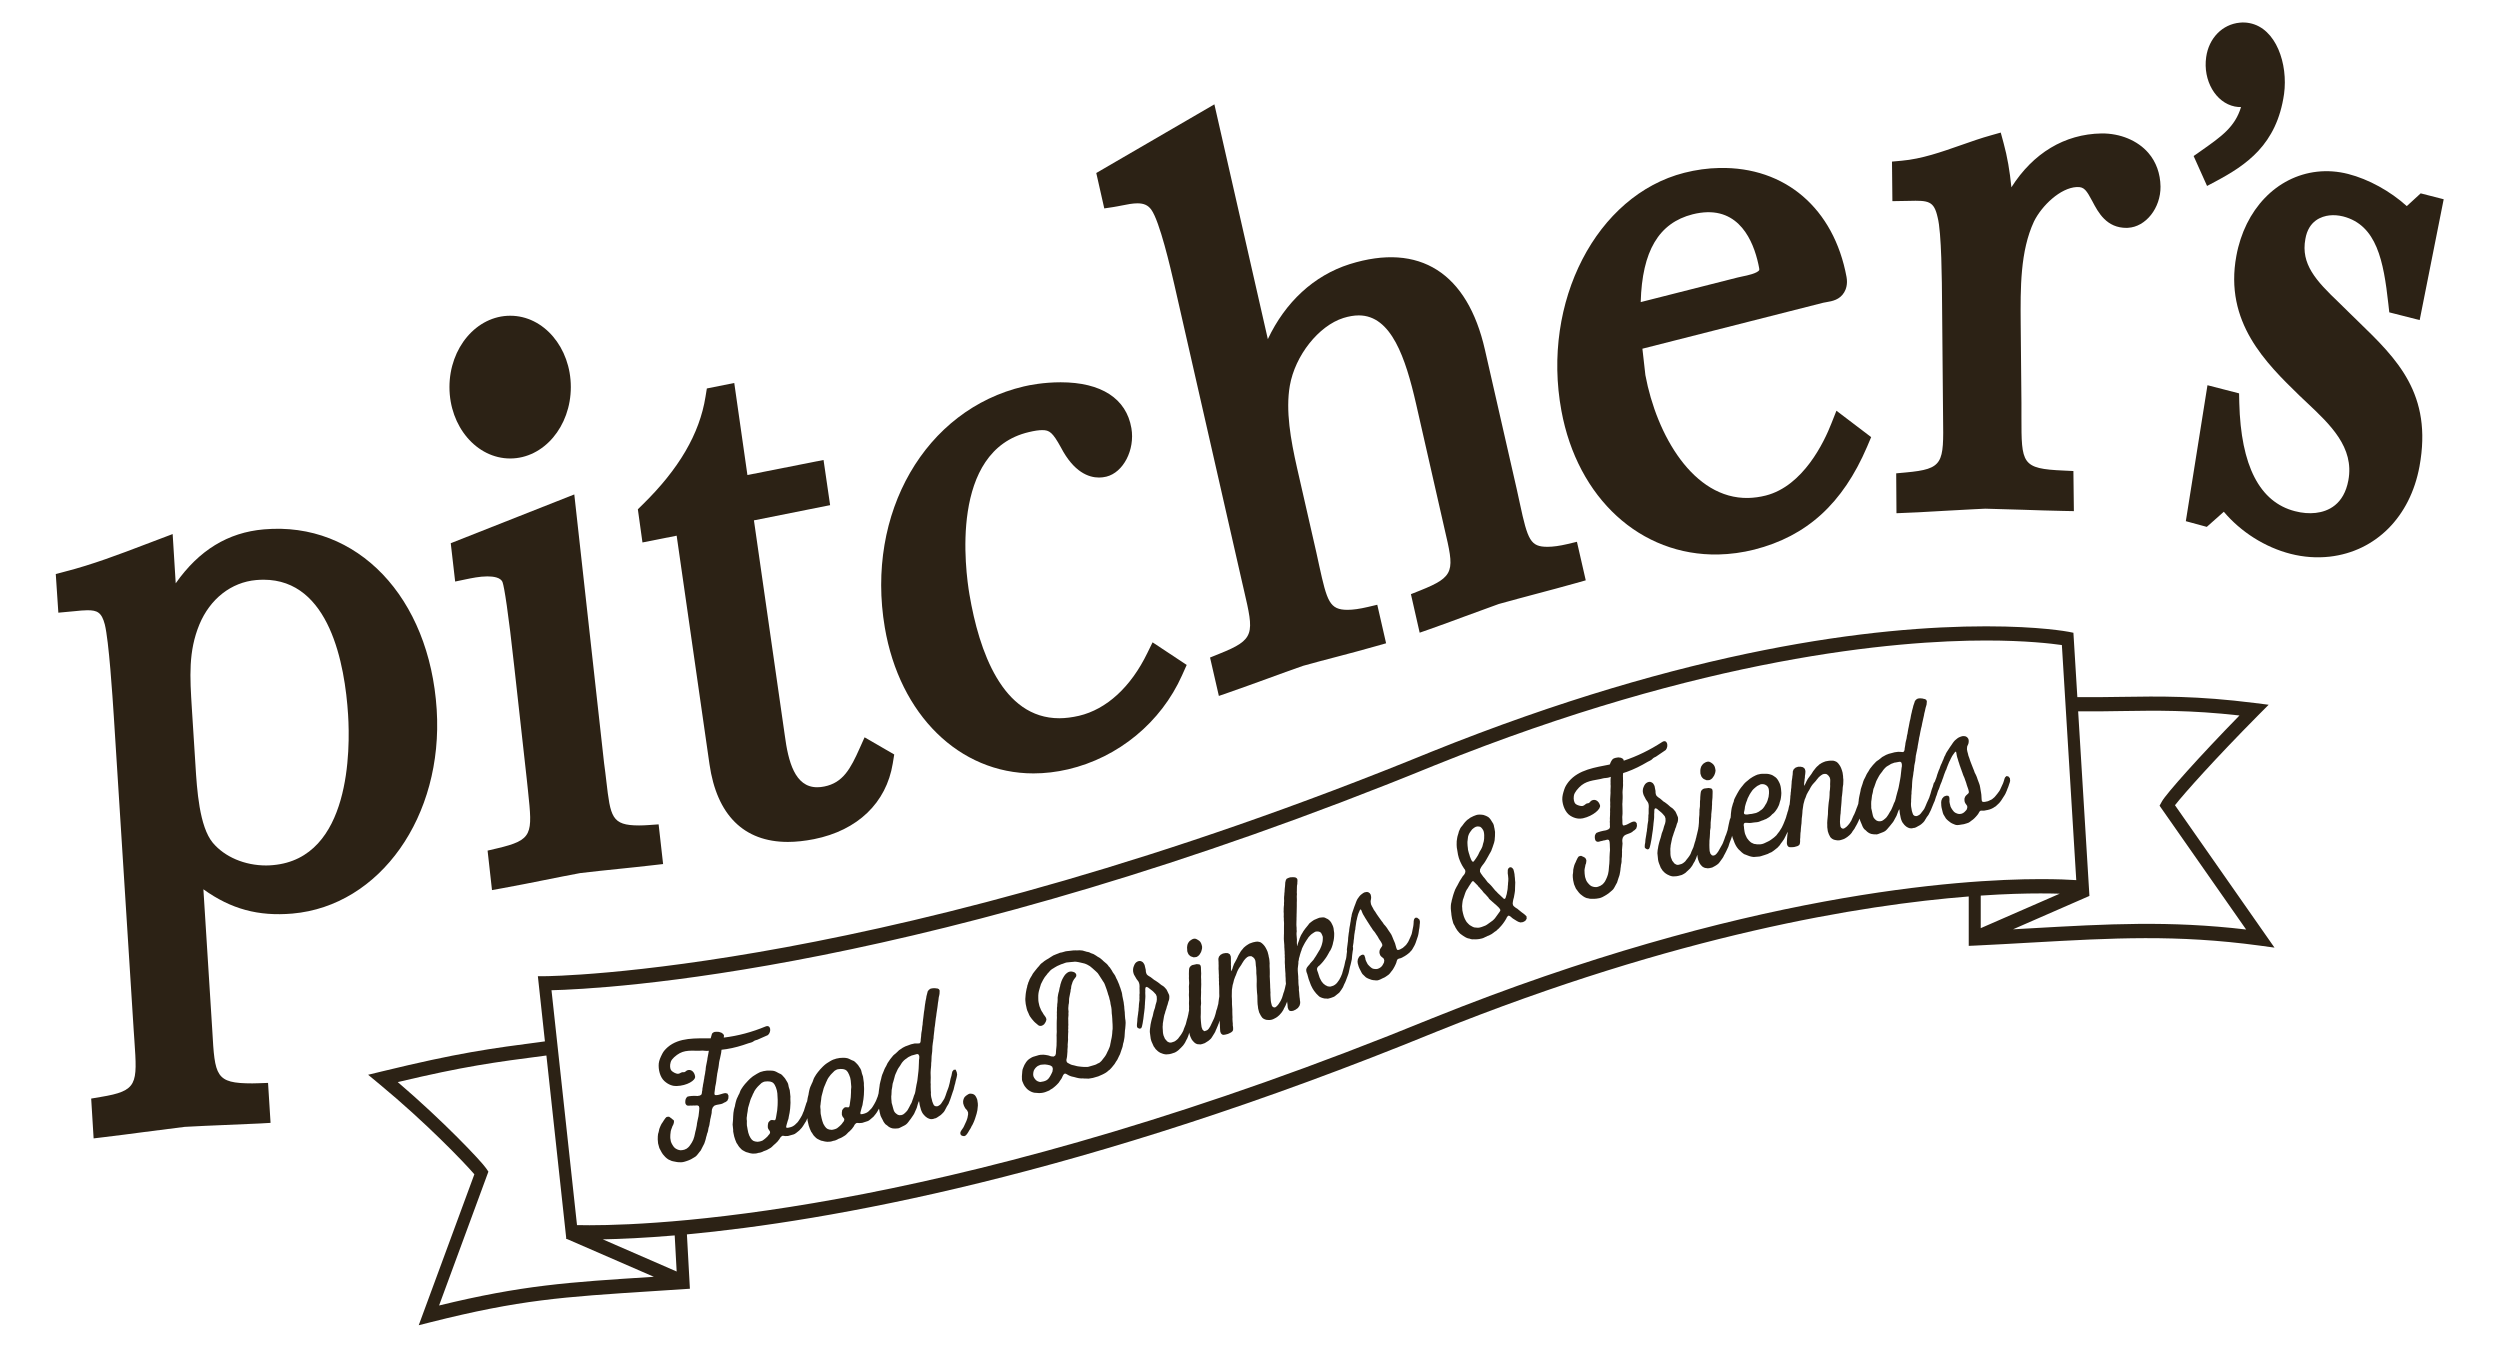
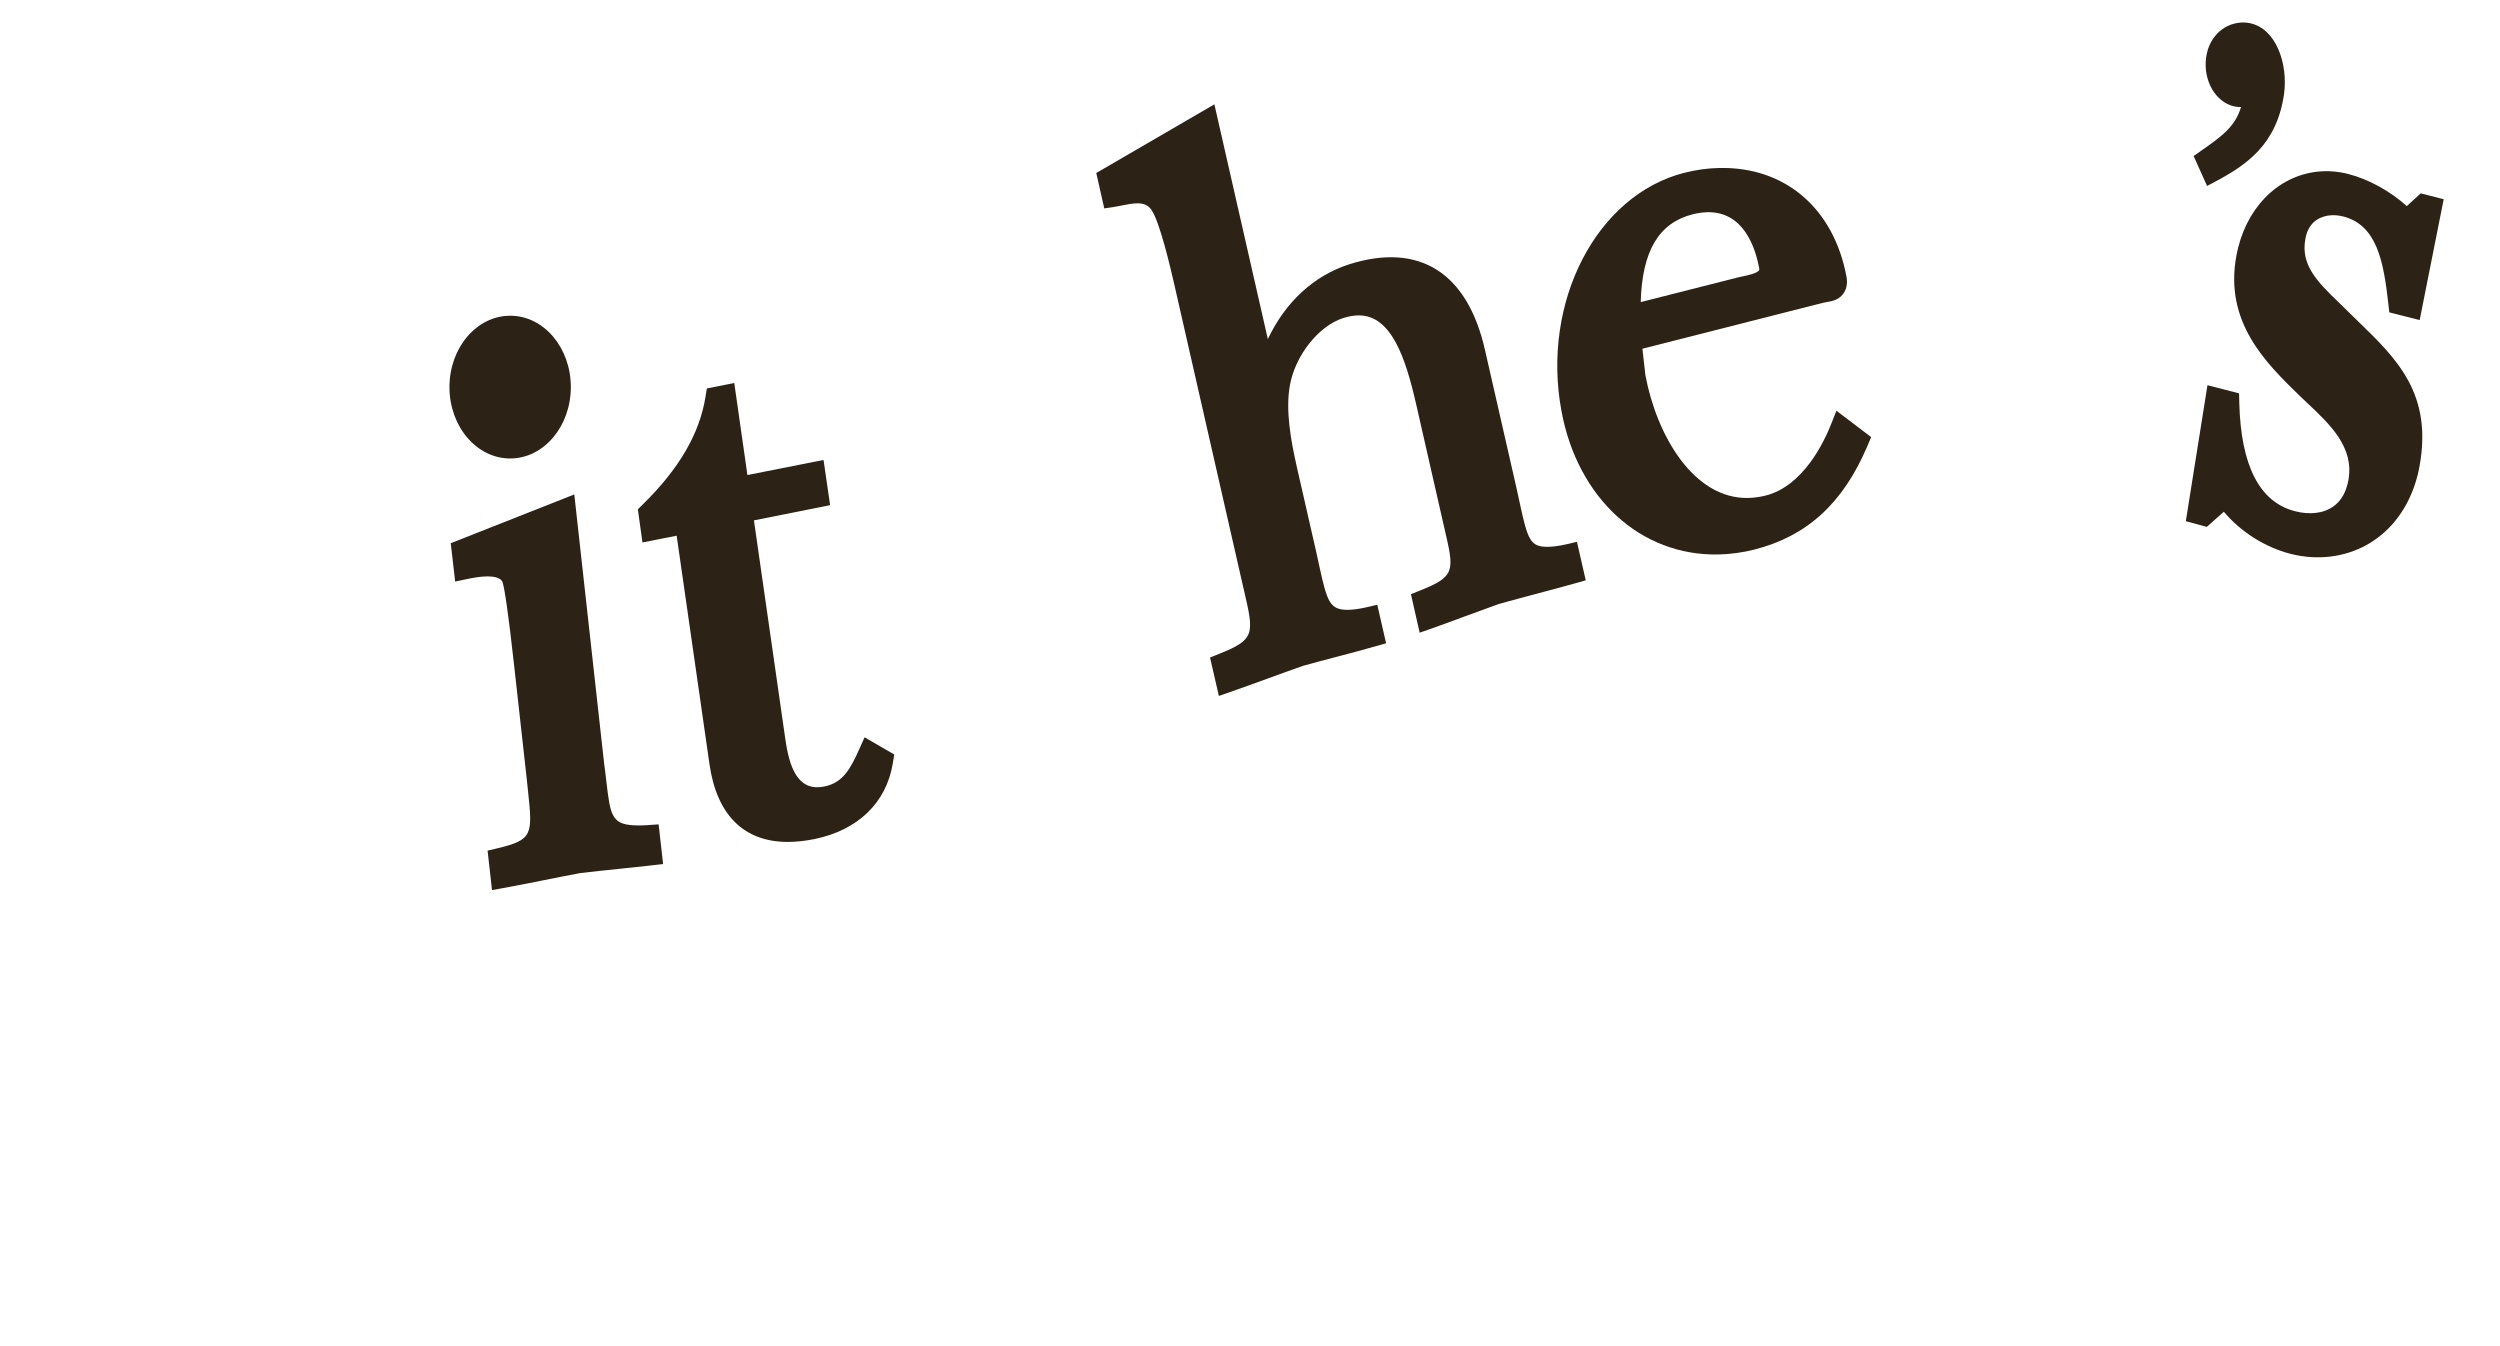
<svg xmlns="http://www.w3.org/2000/svg" version="1.1" id="Lager_1" x="0px" y="0px" viewBox="0 0 368.5 198.43" style="enable-background:new 0 0 368.5 198.43;" xml:space="preserve">
  <style type="text/css">

	.st0{fill:#2C2215;}

</style>
-   <path class="st0" d="M169.13,96.23c-2.43,5.03-6.02,8.32-10.09,9.28c-1,0.23-1.98,0.36-2.9,0.36c-8.39,0-11.83-9.91-13.24-18.23   c-0.6-3.52-2.97-21.2,8.76-23.95c0.83-0.2,1.48-0.29,1.97-0.29c1.06,0,1.52,0.32,2.75,2.55c1.91,3.67,4.11,4.44,5.61,4.44   c0.35,0,0.71-0.04,1.08-0.13c2.51-0.61,4.24-3.95,3.7-7.14c-0.74-4.37-4.44-6.77-10.43-6.77c-2.52,0-4.63,0.42-5.42,0.61   c-14.54,3.41-23.35,18.68-20.5,35.53C132.6,105.35,141.4,114,152.33,114c1.67,0,3.39-0.2,5.1-0.6c7.43-1.74,13.71-6.93,16.8-13.85   l0.69-1.54l-5.03-3.33L169.13,96.23z" />
-   <path class="st0" d="M38.89,78.03c-5.29,0.46-9.56,3.07-12.99,7.95l-0.45-7.26l-4.01,1.52c-3.85,1.47-7.84,2.99-11.92,4.03   l-1.3,0.34l0.38,5.7l2.38-0.22c0.69-0.07,1.34-0.14,1.91-0.14c1.42,0,2.09,0.29,2.56,2.1c0.6,2.43,1.13,10.55,1.33,13.61l2.92,46.1   l0.11,1.6c0.44,6.44,0.51,7.43-4.96,8.33l-1.41,0.24l0.36,5.87l1.57-0.19c1.93-0.23,3.87-0.48,5.81-0.74   c2.04-0.27,4.08-0.53,6.04-0.77c1.93-0.11,3.86-0.19,5.79-0.27c1.76-0.07,3.53-0.14,5.3-0.23l1.57-0.09l-0.37-5.89l-1.46,0.05   c-0.3,0.01-0.59,0.02-0.86,0.02c-5.45,0-5.52-1.04-5.9-7.83l-1.31-20.78c4.08,2.93,8.11,4.01,13.12,3.58   c12.92-1.13,22.27-14.34,21.27-30.08C63.31,88.08,52.73,76.82,38.89,78.03 M37.76,85.5c0.37-0.03,0.73-0.05,1.09-0.05   c9.74,0,11.99,12.48,12.46,19.92c0.31,4.94,0.44,21.14-11.08,22.15c-0.33,0.03-0.67,0.05-1,0.05c-3.16,0-6.1-1.25-7.86-3.34   c-1.99-2.39-2.34-7.85-2.56-11.46l-0.53-8.33c-0.29-4.7-0.53-8.41,1.11-12.39C30.96,88.27,34.09,85.82,37.76,85.5" />
  <path class="st0" d="M95.67,121.61c-0.53,0.04-1.02,0.06-1.47,0.06c-4.07,0-4.21-1.26-4.83-6.56c-0.1-0.84-0.2-1.74-0.33-2.64   l-4.39-39.59l-18.21,7.19l0.65,5.65l1.58-0.33c0.82-0.17,2.04-0.43,3.17-0.43c0.88,0,1.99,0.15,2.24,0.87   c0.25,0.69,0.84,4.36,1.72,12.42l1.85,16.64l0.18,1.71c0.67,6.38,0.75,7.2-4.56,8.45l-1.4,0.33l0.65,5.82l1.54-0.28   c2.05-0.37,4.1-0.78,6.15-1.19c1.8-0.36,3.6-0.72,5.32-1.04c1.86-0.22,3.75-0.42,5.61-0.61c1.72-0.18,3.41-0.35,5.03-0.54l1.57-0.18   l-0.66-5.85L95.67,121.61z" />
  <path class="st0" d="M126.74,110.24c-1.37,3.08-2.48,5.14-5.24,5.69c-0.37,0.08-0.73,0.11-1.06,0.11c-3.3,0-4.26-3.86-4.76-7.64   l-4.55-31.7l11.23-2.24l-0.97-6.66l-11.22,2.22l-1.94-13.57l-4.04,0.81l-0.2,1.23c-0.87,5.45-3.91,10.65-9.3,15.92l-0.67,0.66   l0.68,4.89l5.04-1l4.84,33.69c1.08,7.49,5.07,11.45,11.55,11.45c1.19,0,2.49-0.14,3.86-0.41c6.43-1.29,10.65-5.35,11.6-11.13   l0.22-1.35l-4.37-2.53L126.74,110.24z" />
  <path class="st0" d="M231.06,80.19c-1.19,0.28-2.16,0.41-2.96,0.41c-2.5,0-2.91-0.96-4.07-6.38c-0.14-0.67-0.3-1.37-0.46-2.11   l-4.69-20.55c-2.57-11.33-9.62-15.86-19.95-12.62c-5.26,1.67-9.48,5.59-12.05,11.05L179,15.38L161.59,25.5l1.18,5.22l1.33-0.2   c0.41-0.06,0.82-0.15,1.25-0.23c0.78-0.16,1.6-0.32,2.31-0.32c0.95,0,1.56,0.28,2.03,0.92c1.26,1.73,2.86,8.7,3.39,10.99l9.96,43.74   l0.31,1.34c1.5,6.46,1.69,7.29-3.63,9.41l-1.36,0.55l1.3,5.66l1.5-0.52c1.9-0.66,3.81-1.36,5.72-2.05c1.77-0.65,3.53-1.29,5.2-1.87   c1.72-0.48,3.41-0.93,5.11-1.37c1.86-0.49,3.72-0.98,5.6-1.52l1.52-0.43l-1.3-5.68l-1.4,0.33c-1.2,0.28-2.17,0.42-2.98,0.42   c-2.65,0-3.02-1.24-4.18-6.52c-0.13-0.61-0.27-1.26-0.42-1.93l-2.85-12.49c-0.93-4.11-1.7-8.42-1.06-12.1   c0.78-4.45,4.25-8.83,7.9-9.98c0.8-0.25,1.57-0.38,2.27-0.38c4.8,0,6.89,6.27,8.44,13.04l4.18,18.36c1.46,6.25,1.65,7.06-3.58,9.15   l-1.36,0.54l1.29,5.68l1.51-0.53c1.64-0.58,3.35-1.2,5.08-1.85c1.7-0.63,3.43-1.26,5.07-1.85c1.86-0.52,3.7-1.01,5.54-1.5   c1.91-0.51,3.82-1.01,5.76-1.56l1.52-0.43l-1.3-5.68L231.06,80.19z" />
  <path class="st0" d="M269.95,62.41c-1.06,2.73-4.15,9.22-9.67,10.63c-0.87,0.22-1.75,0.34-2.59,0.36   c-8.08,0.16-13.51-9.26-15.16-18.11l-0.44-3.89l26.67-6.78c0.15-0.04,0.31-0.07,0.49-0.09c0.82-0.14,1.94-0.34,2.59-1.45   c0.26-0.44,0.53-1.19,0.34-2.25c-1.87-10.11-9.05-16.27-18.74-16.07c-1.71,0.03-3.45,0.27-5.18,0.71   c-12.94,3.3-21.07,19.03-18.11,35.07c2.37,12.9,11.67,21.42,23.15,21.19c1.76-0.04,3.53-0.28,5.28-0.72   c7.76-1.98,13.03-6.78,16.62-15.14l0.61-1.44l-5.12-3.89L269.95,62.41z M259.31,39.81c-0.27,0.48-1.8,0.8-2.45,0.93   c-0.27,0.06-0.53,0.11-0.76,0.17l-14.26,3.62c0.21-7.54,2.67-11.67,7.65-12.94c0.75-0.19,1.48-0.29,2.17-0.31   c5.31-0.11,7.06,5.12,7.64,8.24C259.33,39.68,259.32,39.78,259.31,39.81" />
-   <path class="st0" d="M316.67,22.54c-1.58-1.83-4.16-2.9-6.91-2.87c-5.45,0.09-10.09,2.91-13.28,7.94c-0.23-2.35-0.61-4.56-1.14-6.48   l-0.43-1.59l-1.38,0.39c-1.52,0.42-3.05,0.96-4.53,1.48c-2.82,0.99-5.74,2.02-8.69,2.28l-1.43,0.13l0.06,5.83l2.41-0.04   c2.93-0.08,3.72,0,4.26,2.44c0.58,2.18,0.63,9.49,0.65,12.62l0.15,16.9c0.09,6.7,0.1,7.56-5.49,8.07l-1.42,0.13l0.04,5.88l3.26-0.14   c1.37-0.07,2.73-0.15,4.09-0.23c1.35-0.07,2.71-0.15,4.07-0.22l1.66-0.08c1.85,0.04,3.72,0.1,5.61,0.16   c1.97,0.07,3.95,0.13,5.89,0.17l1.57,0.03l-0.07-5.91l-1.45-0.07c-6.21-0.27-6.21-0.99-6.21-7.93c0-0.65,0-1.34,0-2.07l-0.11-11.68   c-0.04-5.24-0.08-10.66,1.96-15.04c1.16-2.34,3.89-4.95,6.3-5.07l0.13,0c0.97-0.02,1.32,0.5,2.16,2.07c0.88,1.68,2.1,3.98,5.1,3.95   l0.15-0.01c2.64-0.13,4.84-2.92,4.81-6.08C318.43,25.58,317.82,23.87,316.67,22.54" />
  <path class="st0" d="M343.36,31.75c0.65-0.07,1.32-0.02,2.01,0.15c4.98,1.28,5.97,6.59,6.67,12.88l0.14,1.26l4.48,1.14l3.54-17.81   l-3.39-0.87l-2.05,1.88c-2.43-2.2-5.63-3.97-8.65-4.74c-1.53-0.39-3.07-0.5-4.58-0.33c-5.96,0.68-10.63,5.55-11.89,12.4   c-1.81,9.79,4.36,15.79,9.32,20.62c0.35,0.33,0.71,0.68,1.08,1.02c3.44,3.24,7,6.59,6.11,11.44c-0.66,3.59-2.98,4.6-4.81,4.81   c-0.96,0.11-1.99,0.03-3.06-0.25c-5.21-1.33-7.98-6.7-8.21-15.97l-0.03-1.4l-4.66-1.2l-3.19,20.04l3.09,0.84l2.51-2.23   c2.5,2.97,6.08,5.25,9.86,6.21c1.92,0.49,3.85,0.62,5.75,0.41c6.79-0.78,11.86-5.87,13.23-13.29c1.97-10.71-3.35-15.87-8.99-21.34   l-1.18-1.15c-0.54-0.55-1.1-1.09-1.68-1.65c-3.45-3.28-5.65-5.71-4.97-9.39C340.27,32.5,342.23,31.88,343.36,31.75" />
  <path class="st0" d="M331.6,3.41c-0.48-0.1-0.97-0.12-1.45-0.07c-2.57,0.24-4.57,2.28-4.96,5.08c-0.49,3.45,1.4,6.71,4.22,7.28   c0.32,0.06,0.62,0.09,0.92,0.08c-0.9,2.94-2.84,4.3-5.85,6.42l-1.14,0.8l1.98,4.41l1.21-0.64c4.54-2.42,9.07-5.42,10.14-12.92   C337.27,9.43,335.51,4.17,331.6,3.41" />
  <path class="st0" d="M84.14,57.05c0,5.81-4,10.53-8.94,10.53c-4.94,0-8.95-4.71-8.95-10.52c0-5.81,4.01-10.52,8.95-10.52   C80.14,46.53,84.14,51.24,84.14,57.05" />
-   <path class="st0" d="M299.4,136.83c-0.87,0.05-1.78,0.1-2.68,0.15l11.26-4.92l-0.01-0.03l0.01,0l-1.66-27.18   c2.21,0.02,4.29,0,6.32-0.04c5.23-0.08,10.21-0.16,17.46,0.65c-5.91,6.05-10.78,11.51-11.42,12.65l-0.36,0.65l12.76,18.25   C319.76,135.68,310.7,136.19,299.4,136.83 M300.78,131.69c1.08,0,2.02,0.02,2.82,0.04l-11.64,5.08l0-4.8   C295.61,131.76,298.57,131.69,300.78,131.69 M211.11,150.09c-69.16,28.31-112.55,30.51-124.2,30.51c-0.81,0-1.43-0.01-1.86-0.02   l-3.76-34.62c7.63-0.18,55.39-2.53,130.28-33.19c39.72-15.98,67.91-18.36,81.16-18.36c5.92,0,9.71,0.46,11.19,0.67l2.12,34.65   c-1.02-0.07-2.78-0.15-5.27-0.15C289.15,129.59,257.14,131.58,211.11,150.09 M99.74,187.42l-10.89-4.74   c2.58-0.05,6.12-0.2,10.6-0.58L99.74,187.42z M96.22,188.21c-12.61,0.8-19.22,1.23-31.5,4.22l7.27-19.73l-0.34-0.5   c-0.71-1.04-6.27-6.93-13.02-12.7c9.82-2.33,14.12-2.91,21.91-3.92l2.92,26.9l-0.03,0.09l0.04,0.02l0,0.03l0.08,0l12.83,5.58   L96.22,188.21z M320.59,118.69c1.38-1.76,5.89-6.82,12.24-13.23l1.57-1.58l-2.05-0.26c-8.5-1.07-13.95-0.99-19.73-0.9   c-2.06,0.03-4.17,0.06-6.42,0.04l-0.58-9.49l-0.69-0.14c-0.17-0.03-4.27-0.81-12.17-0.81c-16.33,0-43.77,3.21-81.75,18.48   c-79.9,32.71-130.22,33.09-130.72,33.09h-1.01l1.04,9.61c-8.33,1.09-12.71,1.68-24.04,4.43l-2.02,0.49l1.69,1.4   c6.79,5.61,12.45,11.5,13.97,13.27l-8.2,22.25l1.7-0.43c13.25-3.34,19.41-3.73,32.91-4.6l5.36-0.35l-0.44-8.01   c20.39-1.91,58.08-8.43,110.46-29.87c35.61-14.32,62.75-18.7,78.48-19.94l0,7.28l0.93-0.04c2.96-0.14,5.74-0.3,8.38-0.45   c11.93-0.67,21.36-1.2,33.56,0.45l2.2,0.3L320.59,118.69z" />
-   <path class="st0" d="M221.06,134.38l-0.71,0.98l-0.17,0.18l-0.16,0.15l-0.18,0.13l-0.57,0.41l-0.18,0.12l-0.17,0.09l-0.53,0.2   l-0.29,0.08l-0.24,0.03l-0.27-0.02l-0.3-0.03l-0.22-0.09l-0.25-0.14l-0.2-0.12l-0.2-0.19l-0.24-0.26l-0.17-0.28l-0.12-0.24   l-0.13-0.33l-0.12-0.44l-0.09-0.42l-0.02-0.36l-0.02-0.25l0.03-0.35l0.04-0.33l0.05-0.27l0.11-0.3l0.19-0.58l0.11-0.3l0.14-0.28   l0.16-0.23l0.17-0.29l0.42-0.64l0.13-0.13l0.12,0.01l0.13,0.13l0.33,0.33l0.19,0.19l0.09,0.14l0.19,0.18l0.14,0.18l0.17,0.17   l0.14,0.18l0.12,0.16l0.17,0.17l0.19,0.19l0.14,0.17l0.17,0.17l0.13,0.21l0.17,0.17l0.16,0.14l0.2,0.18l0.12,0.1l0.22,0.2l0.13,0.1   l0.39,0.37l0.1,0.11l0.15,0.2l0.03,0.19L221.06,134.38z M216.3,124.08l0.03-0.24l0.03-0.27l0.03-0.24l0.08-0.26l0.11-0.24l0.12-0.19   l0.29-0.39l0.18-0.15l0.18-0.13l0.19-0.1l0.21-0.05l0.22,0.01l0.21,0.04l0.18,0.14l0.14,0.17l0.13,0.21l0.08,0.22l0.04,0.24   l0.02,0.25l-0.01,0.52l-0.03,0.24l-0.04,0.22l-0.08,0.26l-0.06,0.25l-0.06,0.22l-0.11,0.24l-0.11,0.21l-0.12,0.19l-0.11,0.21   l-0.11,0.24l-0.11,0.21l-0.24,0.38l-0.28,0.39l-0.11,0.13l-0.12,0.01l-0.14-0.15l-0.11-0.22l-0.08-0.2l-0.09-0.23l-0.06-0.23   l-0.08-0.23l-0.13-0.5l-0.02-0.25l-0.04-0.33l-0.02-0.36L216.3,124.08z M224.78,134.84l-0.25-0.2l-0.21-0.15l-0.46-0.37l-0.19-0.16   l-0.26-0.16l-0.25-0.2l-0.14-0.17l-0.05-0.27l0.04-0.3l0.05-0.27l0.09-0.32l0.06-0.34l0.05-0.28l0.05-0.36l0.01-0.43l0.03-0.81   l-0.03-0.28l-0.02-0.34l-0.04-0.33l-0.02-0.25l-0.07-0.35l-0.09-0.34l-0.15-0.2l-0.2-0.13l-0.21,0.02l-0.18,0.15l-0.09,0.21   l-0.01,0.52l0.05,0.35l0.04,0.44l-0.01,0.35l-0.03,0.27l-0.01,0.23l-0.03,0.27l-0.01,0.23l-0.03,0.27l-0.06,0.31l-0.06,0.34   l-0.08,0.26l-0.06,0.22l-0.08,0.17l-0.13,0.07l-0.15-0.09l-0.16-0.17l-0.16-0.14l-0.17-0.17l-0.16-0.14l-0.19-0.18l-0.11-0.13   l-0.26-0.25l-0.47-0.57l-0.17-0.19l-0.23-0.23l-0.23-0.21l-0.15-0.2l-0.29-0.38l-0.21-0.24l-0.34-0.47l-0.14-0.26l0.01-0.35   l0.18-0.35l0.19-0.27l0.16-0.2l0.19-0.27l0.22-0.37l0.18-0.32l0.08-0.14l0.18-0.33l0.17-0.29l0.11-0.21l0.08-0.23l0.1-0.26   l0.11-0.33l0.12-0.36l0.08-0.35l0.02-0.27l0.03-0.35l0.01-0.61l-0.04-0.24l-0.05-0.3l-0.04-0.16l-0.05-0.27l-0.08-0.23l-0.13-0.21   l-0.12-0.19l-0.13-0.21l-0.14-0.18l-0.17-0.17l-0.18-0.11l-0.2-0.1l-0.19-0.07l-0.21-0.07l-0.23-0.03l-0.32-0.02l-0.28,0.02   l-0.21,0.05l-0.4,0.15l-0.22,0.11l-0.26,0.13l-0.22,0.17l-0.21,0.14l-0.19,0.18l-0.17,0.18l-0.13,0.16l-0.29,0.39l-0.15,0.17   l-0.12,0.19l-0.2,0.45l-0.07,0.28l-0.05,0.16l-0.08,0.26l-0.05,0.25l-0.07,0.48l-0.01,0.52l0.01,0.22l0.02,0.25l0.05,0.27l0.12,0.73   l0.13,0.5l0.17,0.45l0.11,0.24l0.11,0.22l0.1,0.19l0.26,0.42l0.15,0.2l0.06,0.21l-0.05,0.28l-0.15,0.26l-0.17,0.18l-0.12,0.19   l-0.14,0.22l-0.17,0.26l-0.16,0.29l-0.24,0.46l-0.07,0.11l-0.13,0.25l-0.11,0.21l-0.17,0.46l-0.11,0.33l-0.09,0.32l-0.07,0.28   l-0.05,0.16l-0.05,0.27l-0.06,0.25l-0.03,0.24l-0.01,0.23l0,0.26l0.03,0.36l0.04,0.33l0.02,0.25l0.04,0.24l0.05,0.3l0.18,0.68   l0.12,0.24l0.09,0.14l0.11,0.24l0.26,0.42l0.29,0.35l0.17,0.17l0.18,0.13l0.21,0.15l0.35,0.22l0.2,0.1l0.19,0.07l0.21,0.04   l0.21,0.07l0.2,0.04l0.24-0.01l0.29,0.01l0.29-0.02l0.24-0.03l0.41-0.09l0.22-0.08l0.22-0.11l0.15-0.06l0.21-0.11l0.2-0.07   l0.21-0.11l0.19-0.1l0.25-0.18l0.22-0.17l0.21-0.13l0.19-0.19l0.18-0.15l0.15-0.17l0.17-0.18l0.11-0.13l0.16-0.2l0.11-0.15l0.14-0.2   l0.14-0.22l0.15-0.26l0.06-0.14l0.16-0.2l0.13-0.05l0.2,0.1l0.38,0.32l0.61,0.38l0.23,0.12l0.29,0.09l0.37-0.05l0.34-0.18l0.21-0.31   l-0.02-0.36L224.78,134.84z M155.13,157.96l-0.15,0.32l-0.12,0.23l-0.16,0.27l-0.19,0.25l-0.2,0.17l-0.26,0.13l-0.27,0.08   l-0.46,0.08l-0.2-0.05l-0.21-0.08l-0.2-0.14l-0.16-0.18l-0.13-0.19l-0.1-0.23l-0.03-0.25l0.02-0.26l0.06-0.27l0.1-0.2l0.15-0.21   l0.16-0.16l0.18-0.14l0.2-0.09l0.22-0.09l0.3-0.03l0.35-0.02l0.39,0.05l0.38,0.09l0.3,0.19l0.09,0.31L155.13,157.96z M165.85,150.14   l-0.03-0.36l-0.02-0.33l-0.01-0.25l-0.03-0.24l-0.03-0.27l-0.02-0.33l-0.05-0.35l-0.03-0.27l-0.2-0.96l-0.03-0.25l-0.05-0.24   l-0.22-0.7l-0.09-0.22l-0.07-0.23l-0.29-0.68l-0.12-0.22l-0.09-0.2l-0.1-0.23l-0.14-0.21l-0.2-0.28l-0.16-0.29l-0.28-0.42   l-0.15-0.15l-0.13-0.19l-0.16-0.18l-0.52-0.44l-0.15-0.15l-0.35-0.29l-0.19-0.11l-0.16-0.09l-0.2-0.14l-0.38-0.23l-0.21-0.08   l-0.18-0.06l-0.21-0.11l-0.18-0.06l-0.23-0.04l-0.23-0.07l-0.15-0.04l-0.23-0.07l-0.44-0.04l-0.45,0.02l-0.17-0.01l-0.31,0.01   l-0.77,0.09l-0.14,0.01l-0.25,0.04l-0.52,0.15l-0.28,0.05l-0.24,0.1l-0.29,0.11l-0.46,0.19l-0.51,0.32l-0.21,0.14l-0.28,0.16   l-0.32,0.21l-0.27,0.22l-0.19,0.14l-0.16,0.16l-0.17,0.22l-0.21,0.23l-0.42,0.52l-0.17,0.22l-0.13,0.18l-0.1,0.2l-0.25,0.41   l-0.12,0.23l-0.09,0.25l-0.07,0.13l-0.08,0.28l-0.08,0.22l-0.04,0.24l-0.07,0.24l-0.09,0.48l-0.04,0.27l-0.02,0.23l-0.04,0.52   l0.01,0.25l0.05,0.49l0.15,0.71l0.08,0.26l0.1,0.22l0.09,0.2l0.09,0.22l0.12,0.22l0.27,0.37l0.31,0.36l0.15,0.15l0.52,0.44   l0.21,0.08l0.21-0.01l0.22-0.09l0.19-0.14l0.15-0.21l0.12-0.23l0.07-0.25l-0.05-0.24l-0.11-0.19l-0.27-0.37l-0.12-0.22l-0.13-0.19   l-0.12-0.22l-0.09-0.23l-0.09-0.2l-0.07-0.23l-0.11-0.5l-0.03-0.25l-0.01-0.36l0-0.34l0.02-0.26l0.04-0.26l0.05-0.21l0.14-0.49   l0.07-0.22l0.07-0.25l0.32-0.63l0.25-0.41l0.3-0.37l0.13-0.18l0.16-0.16l0.15-0.18l0.16-0.16l0.19-0.14l0.19-0.11l0.17-0.11   l0.38-0.22l0.59-0.26l0.2-0.06l0.4-0.15l0.18-0.05l0.7-0.07l0.26-0.02l0.28-0.03l0.24,0.02l0.3,0.05l0.27,0.06l0.43,0.1l0.2,0.05   l0.21,0.08l0.19,0.09l0.38,0.22l0.35,0.29l0.47,0.42l0.18,0.17l0.15,0.15l0.14,0.21l0.17,0.26l0.18,0.28l0.14,0.21l0.11,0.19   l0.13,0.18l0.12,0.22l0.09,0.23l0.11,0.3l0.12,0.33l0.15,0.47l0.08,0.29l0.06,0.15l0.08,0.26l0.05,0.24l0.07,0.23l0.05,0.24   l0.03,0.24l0.11,0.5l0.04,0.3l0.03,0.61l0.04,0.3l0.04,0.52l0.01,0.28l0.01,0.17l0.02,0.3l0.01,0.37v0.34l-0.04,0.29l-0.02,0.35   l-0.04,0.35l-0.04,0.26l-0.05,0.24l-0.06,0.27l-0.03,0.18l-0.06,0.27l-0.04,0.24l-0.07,0.22l-0.19,0.45l-0.12,0.23l-0.1,0.22   l-0.1,0.2l-0.12,0.2l-0.13,0.18l-0.15,0.19l-0.28,0.36l-0.18,0.17l-0.16,0.13l-0.2,0.08l-0.19,0.11l-0.2,0.09l-0.99,0.29l-0.21,0.03   l-0.24-0.01l-0.29,0l-0.36-0.03l-0.34-0.04l-0.25-0.04l-0.46-0.12l-0.28-0.06l-0.21-0.08l-0.38-0.2l-0.14-0.1l-0.09-0.2l0-0.22   l0.05-0.21l0.04-0.24l0.02-0.23l0.02-0.26l0.02-0.23l0-0.25l0.02-0.26l0.02-0.23l-0.01-0.25l0.02-0.26l0.02-0.23l0.02-0.26   l-0.01-0.36l0.01-0.31l0.01-0.28l0.02-0.26l-0.02-0.22l0.02-0.26l-0.01-0.25l0.02-0.26l-0.01-0.25l0-0.34l-0.01-0.37l0.02-0.26   l0.02-0.23l-0.01-0.25l0.02-0.26l-0.03-0.25l-0.01-0.25l0.02-0.23l0.02-0.26l0.05-0.24l0.02-0.26l0-0.22l0.02-0.26l0.14-0.72   l0.06-0.27l0.02-0.26l0.06-0.18l0.02-0.26l0.05-0.24l0.08-0.22l0.07-0.24l0.1-0.2l0.12-0.2l0.15-0.19l0.15-0.21l0.04-0.24l-0.1-0.22   l-0.17-0.15l-0.21-0.08l-0.23-0.05l-0.24,0.01l-0.2,0.06l-0.19,0.11l-0.16,0.13l-0.16,0.16l-0.15,0.21l-0.16,0.27l-0.12,0.23   l-0.11,0.26l-0.09,0.28l-0.07,0.22l-0.04,0.24l-0.07,0.22l-0.09,0.48l-0.07,0.24l-0.05,0.21l-0.04,0.24l-0.04,0.27v0.34l-0.02,0.35   l-0.04,0.29l-0.01,0.31l-0.03,0.21l0,0.36l-0.02,0.35l0.01,0.17l-0.01,0.28l0.01,0.25l-0.01,0.28l-0.01,0.17l-0.01,0.4v0.45l0,0.48   l0.01,0.36l-0.03,0.52l0.01,0.25l0,0.68l-0.01,0.28l0,0.23l-0.02,0.26l-0.05,0.47l-0.03,0.52l-0.09,0.28l-0.23,0.15l-0.27-0.01   l-0.23-0.05l-0.21-0.08l-0.23-0.05l-0.3-0.05l-0.29-0.03l-0.43,0.02l-0.23,0.04l-0.81,0.24l-0.2,0.08l-0.38,0.23l-0.18,0.14   l-0.16,0.16l-0.15,0.19l-0.25,0.41l-0.19,0.45l-0.08,0.22l-0.04,0.24l-0.02,0.26l-0.02,0.23l-0.02,0.26l0.01,0.5l0.04,0.21   l0.19,0.45l0.16,0.29l0.2,0.25l0.16,0.18l0.26,0.21l0.33,0.19l0.29,0.11l0.23,0.05l0.31,0.02l0.37,0.03l0.4-0.03l0.3-0.06l0.23-0.07   l0.55-0.22l0.19-0.14l0.28-0.16l0.29-0.23l0.24-0.21l0.2-0.2l0.21-0.23l0.18-0.28l0.13-0.18l0.13-0.2l0.1-0.23l0.13-0.26l0.18-0.17   l0.17,0.01l0.21,0.11l0.19,0.11l0.19,0.09l0.21,0.08l0.2,0.05l0.23,0.05l0.41,0.11l0.23,0.05l0.2,0.03l0.22,0.02l0.21-0.01   l0.22,0.02l0.21,0l0.41,0.02l0.21-0.03l0.46-0.08l0.79-0.23l0.59-0.26l0.26-0.13l0.28-0.16l0.19-0.14l0.18-0.16l0.19-0.14l0.29-0.31   l0.42-0.52l0.25-0.41l0.13-0.18l0.1-0.2l0.2-0.42l0.12-0.23l0.22-0.65l0.09-0.25l0.07-0.22l0.09-0.48l0.07-0.22l0.09-0.48l0.04-0.26   l0.06-0.94l0.04-0.27l0.02-0.23l0.02-0.26l0.02-0.37l-0.02-0.33L165.85,150.14z M208.87,135.26l-0.29,0.03l-0.15,0.23l-0.05,0.25   l-0.01,0.23l-0.02,0.27l-0.03,0.24l-0.2,1l-0.06,0.22l-0.19,0.45l-0.21,0.46l-0.11,0.22l-0.28,0.4l-0.15,0.15l-0.35,0.31l-0.38,0.21   l-0.2,0.08l-0.19,0.02l-0.1-0.1l-0.08-0.2l-0.18-0.65l-0.1-0.25l-0.14-0.32l-0.16-0.4l-0.14-0.32l-0.13-0.21l-0.37-0.54l-0.13-0.21   l-0.13-0.18l-0.15-0.19l-0.21-0.23l-0.18-0.28l-0.16-0.2l-0.45-0.63l-0.25-0.36l-0.23-0.37l-0.21-0.29l-0.12-0.24l-0.16-0.28   l-0.13-0.29l-0.04-0.24l-0.02-0.23l0.05-0.25l0.03-0.24l-0.02-0.25l-0.06-0.24l-0.13-0.18l-0.18-0.13l-0.21-0.06l-0.21,0.03   l-0.21,0.05l-0.17,0.1l-0.18,0.13l-0.2,0.16l-0.17,0.19l-0.28,0.39l-0.11,0.22l-0.1,0.24l-0.08,0.23l-0.17,0.44l-0.32,0.94   l-0.06,0.22l-0.04,0.28l-0.05,0.17l-0.04,0.28l-0.03,0.24l-0.05,0.25l-0.04,0.28l-0.07,0.35l-0.05,0.34l-0.02,0.27l-0.05,0.25   l-0.09,0.73l-0.01,0.23l-0.02,0.27l-0.04,0.28l-0.02,0.18l-0.04,0.28l-0.06,0.48l0.02,0.25l0,0.03l-0.06,0.44l-0.01,0.15l-0.04,0.3   l-0.05,0.25l-0.08,0.23l-0.16,0.75l-0.27,0.96l-0.06,0.22l-0.19,0.45l-0.23,0.43l-0.28,0.39l-0.15,0.17l-0.18,0.15l-0.21,0.13   l-0.22,0.08l-0.29,0.08l-0.35-0.04l-0.37-0.18l-0.31-0.25l-0.26-0.33l-0.15-0.29l-0.11-0.22l-0.11-0.33l-0.13-0.41l-0.12-0.33   l-0.04-0.22l0.05-0.19l0.16-0.21l0.12-0.08l0.19-0.19l0.17-0.18l0.15-0.17l0.13-0.16l0.27-0.36l0.14-0.2l0.12-0.19l0.25-0.44   l0.11-0.21l0.11-0.15l0.11-0.22l0.09-0.2l0.08-0.23l0.08-0.26l0.05-0.25l0.08-0.32l0.05-0.33l0.02-0.27l0.01-0.24l0-0.26l-0.05-0.35   l-0.04-0.33l-0.06-0.23l-0.09-0.23l-0.11-0.22l-0.1-0.19l-0.15-0.2l-0.17-0.17l-0.18-0.13l-0.17-0.08l-0.2-0.1l-0.19-0.07l-0.22,0   l-0.43,0.05l-0.2,0.07l-0.61,0.26l-0.21,0.14l-0.18,0.13l-0.14,0.11l-0.18,0.15l-0.14,0.2l-0.44,0.54l-0.28,0.39l-0.15,0.26   l-0.12,0.19l-0.1,0.18l-0.19,0.45l-0.06,0.22l-0.17,0.46l-0.11,0.39l-0.04,0.02l0-0.17l-0.02-0.25l0-0.26l0.01-0.23l-0.06-0.75   l0-0.26l0.03-0.24l-0.02-0.25l0-0.26l-0.02-0.25l-0.01-0.22l0.01-0.52l0.01-0.23l0-0.26l0.01-0.23v-0.26l0.01-0.23l0.01-0.52   l0.01-0.5l0-0.52l0.01-0.23l0-0.26l-0.01-0.28l0-0.17l0.02-0.29l-0.02-0.25l0.01-0.24l0.01-0.52l0.01-0.23l0.05-0.28l0-0.17   l0.02-0.27l-0.02-0.25l-0.12-0.16l-0.2-0.1l-0.25-0.02h-0.15l-0.27,0.01l-0.21,0.05l-0.2,0.08l-0.19,0.1l-0.11,0.21l-0.08,0.32   l-0.02,0.35l-0.02,0.27l-0.03,0.24l-0.02,0.27l-0.01,0.23l-0.03,0.24l-0.01,0.23l-0.03,0.27l-0.01,0.23l0.01,0.29l0,0.17l-0.02,0.29   l0.01,0.2l-0.03,0.24l-0.02,0.3l0,0.26l-0.01,0.23l0.02,0.25l0,0.26l-0.01,0.23l0.02,0.25l0,0.26l0.02,0.25l0.01,0.23l-0.01,0.52   l0,0.71l0,0.26l-0.01,0.23l-0.01,0.52l0.01,0.23l0.06,0.75l0,0.26l0.02,0.25l0.01,0.22l0.02,0.25l0,0.26l0.02,0.25l-0.01,0.23   l0.02,0.25l-0.01,0.52l0.01,0.23l0.02,0.25l0,0.26l0.02,0.25l0.01,0.22l0.04,0.5l0,0.26l0.03,0.48l0,0.26l0.04,0.5l-0.04,0.14   l-0.1,0.46l-0.07,0.28l-0.06,0.22l-0.1,0.26l-0.06,0.22l-0.08,0.26l-0.07,0.22l-0.2,0.44l-0.14,0.22l-0.12,0.19l-0.14,0.19   l-0.17,0.18l-0.18,0.15l-0.21,0.04l-0.19-0.08l-0.14-0.18l-0.12-0.47l-0.04-0.24l-0.05-0.75l-0.01-0.23l0.01-0.26l-0.02-0.25l0-0.2   l-0.02-0.25l-0.01-0.4l-0.02-0.45l-0.02-0.48l-0.02-0.36l0.01-0.26v-0.37l-0.01-0.43l-0.02-0.36l0-0.28l0.01-0.17l-0.02-0.28   l-0.02-0.25l-0.03-0.22l-0.06-0.24l-0.04-0.24l-0.13-0.5l-0.13-0.3l-0.15-0.29l-0.13-0.21l-0.14-0.18l-0.16-0.17l-0.16-0.14   l-0.2-0.13l-0.23-0.06l-0.23-0.03l-0.26,0.03l-0.37,0.08l-0.51,0.18l-0.25,0.15l-0.27,0.18l-0.18,0.15l-0.16,0.14l-0.15,0.19   l-0.15,0.17l-0.14,0.19l-0.34,0.58l-0.2,0.44l-0.11,0.21l-0.21,0.39l-0.12,0.21l-0.17,0.46l-0.06,0.22l-0.09,0.23l-0.06,0.16   l-0.03-0.02l-0.02-0.17l-0.02-0.25l0.01-0.26l-0.02-0.25l0.01-0.24l-0.01-0.25l0-0.26l0-0.2l-0.02-0.28l-0.13-0.3l-0.29-0.18   l-0.37-0.01l-0.37,0.07l-0.34,0.18l-0.24,0.28l-0.09,0.32l0.03,0.5l0,0.26l0.01,0.22l-0.01,0.52l0.02,0.25l0.01,0.34l0.02,0.36   l-0.01,0.26l0.02,0.25l-0.01,0.23l0.02,0.25l-0.01,0.26l0.02,0.25l0.01,0.22l0.01,0.51l0,0.37l0.01,0.34l0,0.17l-0.05,0.31   l-0.07,0.51l-0.03,0.27l-0.08,0.28l-0.06,0.25l-0.05,0.19l-0.09,0.23l-0.12,0.5l-0.08,0.26l-0.07,0.22l-0.09,0.23l-0.53,1.12   l-0.14,0.22l-0.12,0.18l-0.18,0.17l-0.19,0.09L177.5,152l-0.25-0.23l-0.14-0.38l-0.06-0.46l-0.04-0.44l-0.02-0.36l-0.01-0.25   l0.02-0.52l0-0.71l-0.01-0.25l0.05-0.5l-0.01-0.25l-0.01-0.23l-0.01-0.25l0.02-0.6l0.01-0.37l-0.01-0.25l0.03-0.86l-0.01-0.34   l0-0.28l-0.01-0.25l-0.01-0.22l0.02-0.52l-0.02-0.36l-0.01-0.34l-0.01-0.25l-0.06-0.23l-0.16-0.15l-0.4-0.04l-0.41,0.09l-0.23,0.05   l-0.17,0.09l-0.18,0.17l-0.1,0.18l-0.04,0.24l-0.01,0.26l-0.01,0.37l0.01,0.34l-0.01,0.26l0.04,0.76l-0.02,0.23l-0.02,0.29   l0.01,0.25v0.2l0.01,0.25l-0.02,0.52l0.02,0.37l0.01,0.34l-0.02,0.52l0.01,0.23l0.01,0.25l-0.01,0.26l0.01,0.25l0,0.03l-0.01,0.06   l-0.06,0.28l-0.04,0.24l-0.06,0.25l-0.06,0.27l-0.07,0.22l-0.19,0.74l-0.28,0.69l-0.08,0.25l-0.1,0.2l-0.12,0.21l-0.14,0.22   l-0.28,0.37l-0.13,0.18l-0.18,0.17l-0.18,0.14l-0.19,0.12l-0.42,0.14l-0.24,0.02l-0.21-0.07l-0.19-0.11l-0.17-0.2l-0.16-0.18   l-0.21-0.5l-0.06-0.26l-0.03-0.24l-0.01-0.25l-0.02-0.28l-0.01-0.25l0.02-0.23l0.01-0.26l0.17-1.02l0.06-0.25l0.09-0.26l0.06-0.25   l0.09-0.25l0.07-0.22l0.06-0.25l0.09-0.23l0.13-0.49l0.09-0.23l0.04-0.24l0.01-0.26l-0.03-0.24l-0.15-0.32l-0.14-0.3l-0.12-0.22   l-0.32-0.35l-0.18-0.14l-0.19-0.11l-0.21-0.16l-0.12-0.1l-0.21-0.16l-0.37-0.25l-0.19-0.11l-0.33-0.26l-0.21-0.16l-0.19-0.11   l-0.2-0.13l-0.16-0.15l-0.09-0.2l-0.05-0.21l-0.02-0.28l-0.17-0.71l-0.12-0.22l-0.14-0.18l-0.17-0.11l-0.21-0.07l-0.21,0.01   l-0.2,0.07l-0.19,0.12l-0.15,0.16l-0.12,0.21l-0.09,0.23l-0.07,0.22l-0.03,0.27l0.01,0.25l0.05,0.24l0.08,0.23l0.37,0.64l0.28,0.37   l0.09,0.2l0.06,0.24l0.02,0.28l-0.01,0.26l0.01,0.25l0,0.22l0.01,0.25l-0.03,0.27l0.01,0.25l-0.01,0.26l0.01,0.25l-0.07,0.53   l-0.02,0.23l-0.01,0.26l-0.03,0.26l-0.01,0.26l-0.04,0.24l-0.03,0.29l-0.03,0.18l-0.07,0.53l-0.01,0.26l-0.02,0.23l-0.03,0.27   l-0.01,0.26l0.03,0.22l0.18,0.14l0.21,0.07l0.2-0.07l0.1-0.18l0.06-0.25l0.07-0.33l0.05-0.33l0.05-0.3l0.04-0.33l0.04-0.35   l0.04-0.27l0.04-0.33l0.04-0.35l0.01-0.26l0.02-0.23l0.01-0.26l0.05-0.7l0.01-0.26l-0.01-0.23l-0.01-0.25l0.01-0.26l-0.01-0.25   l0.03-0.27l0.17-0.11l0.22,0.1l0.18,0.14l0.47,0.36l0.18,0.17l0.32,0.35l0.12,0.3l0.02,0.42l-0.04,0.33l-0.15,0.5l-0.09,0.43   l-0.09,0.25l-0.11,0.35l-0.07,0.33l-0.06,0.28l-0.1,0.31l-0.09,0.34l-0.06,0.27l-0.07,0.33l-0.04,0.33l-0.04,0.27l-0.02,0.23   l-0.01,0.26l0.13,0.98l0.06,0.24l0.08,0.23l0.1,0.22l0.11,0.25l0.1,0.22l0.14,0.18l0.14,0.21l0.16,0.15l0.18,0.17l0.17,0.12   l0.19,0.11l0.4,0.15l0.26,0.06l0.2,0.02l0.47-0.04l0.3-0.07l0.51-0.17l0.21-0.12l0.16-0.11l0.18-0.14l0.16-0.16l0.18-0.17l0.31-0.33   l0.16-0.22l0.14-0.22l0.2-0.4l0.12-0.21l0.18-0.46l0.09-0.31l0.03-0.09l0.02,0.14l0.06,0.23l0.08,0.23l0.1,0.22l0.1,0.2l0.15,0.2   l0.16,0.17l0.16,0.15l0.19,0.11l0.21,0.07l0.22,0.01l0.2,0.02l0.25-0.06l0.38-0.13l0.38-0.24l0.17-0.11l0.18-0.15l0.18-0.17   l0.13-0.18l0.38-0.61l0.12-0.21l0.09-0.23l0.11-0.24l0.18-0.43l0.27-0.69l0.02-0.09l0.01,0.14l-0.01,0.26l0.02,0.25l0.01,0.34   l0.02,0.37l0.02,0.27l0.1,0.28l0.2,0.18l0.2,0.04l0.3-0.05l0.34-0.09l0.28-0.13l0.19-0.1l0.18-0.15l0.1-0.18l0.01-0.23l-0.01-0.22   l-0.04-0.24v-0.28l-0.03-0.31l-0.02-0.36l0.01-0.26l-0.02-0.37l-0.01-0.43l0-0.37l-0.05-0.75l0-0.37l-0.01-0.42l-0.02-0.37   l0.02-0.95l0.11-0.72l0.08-0.26l0.12-0.5l0.17-0.46l0.11-0.24l0.17-0.46l0.11-0.24l0.11-0.21l0.12-0.19l0.28-0.41l0.12-0.21   l0.14-0.22l0.12-0.19l0.13-0.16l0.15-0.17l0.22-0.19l0.19-0.1l0.21-0.04l0.22,0.01l0.26,0.16l0.2,0.22l0.11,0.25l0.04,0.24   l0.04,0.53l0.04,0.24l0.03,0.5l0,0.37l0.04,0.44l0.02,0.45l0,0.37l-0.01,0.26l0,0.37l0.02,0.45l0.03,0.48l0.05,0.47l0.02,0.93   l0.02,0.36l0.04,0.27l0.04,0.36l0.15,0.57l0.1,0.19l0.11,0.22l0.12,0.19l0.15,0.2l0.18,0.13l0.17,0.08l0.21,0.07l0.2,0.02l0.22,0.01   l0.19-0.01l0.21-0.04l0.2-0.07l0.22-0.11l0.17-0.09l0.19-0.12l0.18-0.15l0.16-0.14l0.3-0.34l0.14-0.2l0.14-0.22l0.09-0.2l0.23-0.43   l0.09-0.23l0.16-0.38l0,0.15l0.04,0.24l0.04,0.5l0.11,0.3l0.18,0.19l0.23,0.03l0.28-0.04l0.35-0.16l0.35-0.25l0.23-0.32l0.09-0.29   l0.02-0.27l-0.04-0.24l-0.02-0.25l-0.04-0.24l-0.06-0.75l-0.04-0.3l0.01-0.15l-0.01-0.31l-0.04-0.24l-0.02-0.25l-0.01-0.23l0-0.26   l-0.02-0.25l0-0.26l-0.02-0.25l-0.03-0.36l-0.02-0.34l0-0.26l0.03-0.27l0.06-0.48l0-0.26l0.06-0.25l0.03-0.24l0.08-0.26l0.07-0.28   l0.05-0.16l0.08-0.26l0.09-0.23l0.06-0.22l0.11-0.24l0.14-0.28l0.21-0.39l0.24-0.38l0.14-0.2l0.12-0.19l0.15-0.17l0.17-0.18   l0.16-0.14l0.37-0.25l0.21-0.11l0.21-0.02l0.2,0.01l0.21,0.06l0.18,0.13l0.15,0.29l0.11,0.3l0,0.26l-0.01,0.23l-0.03,0.24   l-0.06,0.25l-0.06,0.22l-0.08,0.23l-0.18,0.41l-0.6,1l-0.19,0.28l-0.17,0.27l-0.47,0.52l-0.14,0.2l-0.17,0.18l-0.18,0.24l-0.1,0.24   l0,0.26l0.06,0.23l0.09,0.23l0.2,0.73l0.17,0.45l0.09,0.25l0.09,0.23l0.22,0.44l0.13,0.21l0.12,0.18l0.3,0.38l0.33,0.33l0.16,0.14   l0.2,0.1l0.19,0.07l0.21,0.06l0.2,0.04l0.22,0l0.2,0.02l0.21-0.05l0.25-0.07l0.38-0.14l0.19-0.1l0.18-0.15l0.34-0.27l0.16-0.14   l0.28-0.39l0.24-0.38l0.19-0.45l0.11-0.21l0.12-0.28l0.31-0.83l0.08-0.23l0.06-0.23l0.16-0.75l0.09-0.32l0.08-0.34l0.11-0.5   l0.02-0.27l0.03-0.33l0.08-0.6l0.05-0.25l0-0.26l-0.03-0.12l0.02-0.14l0.08-0.49l0.02-0.27l0.05-0.34l0.03-0.39l0.03-0.24l0.04-0.22   l0.03-0.24l0.06-0.23l0.02-0.27l0.05-0.33l0.09-0.62l0.06-0.22l0.05-0.25l0.12-0.45l0.08-0.23l0.21-0.48l0.12-0.11l0.09,0.14   l0.09,0.23l0.08,0.2l0.11,0.22l0.13,0.21l0.16,0.28l0.18,0.28l0.14,0.23l0.12,0.18l0.13,0.21l0.12,0.18l0.13,0.21l0.13,0.18   l0.13,0.21l0.13,0.18l0.15,0.17l0.13,0.18l0.13,0.21l0.13,0.18l0.13,0.21l0.1,0.19l0.13,0.21l0.13,0.18l0.13,0.21l0.11,0.22   l0.05,0.18l-0.05,0.16l-0.26,0.39l-0.09,0.21l-0.04,0.28l0.04,0.24l0.1,0.25l0.15,0.17l0.19,0.15l0.16,0.14l0.08,0.26l-0.04,0.3   l-0.11,0.22l-0.13,0.23l-0.13,0.16l-0.18,0.15l-0.17,0.1l-0.22,0.09l-0.21,0.03l-0.2-0.01l-0.21-0.03l-0.19-0.07l-0.18-0.13   l-0.16-0.14l-0.17-0.17l-0.15-0.17l-0.22-0.43l-0.09-0.22l-0.04-0.24l-0.07-0.23l-0.08-0.2l-0.18-0.1l-0.27,0.08l-0.3,0.23   l-0.19,0.37l-0.05,0.34l0.03,0.28l0.13,0.46l0.1,0.25l0.33,0.65l0.13,0.21l0.51,0.49l0.21,0.12l0.2,0.09l0.41,0.15l0.24,0.05   l0.23,0.02l0.18,0.02h0.22l0.23-0.06l0.22-0.09l0.28-0.14l0.37-0.17l0.33-0.22l0.26-0.19l0.17-0.18l0.18-0.24l0.2-0.25l0.15-0.24   l0.16-0.29l0.14-0.29l0.1-0.24l0.06-0.22l0.07-0.2l0.11-0.13l0.18-0.07l0.21-0.05l0.22-0.09l0.15-0.09l0.21-0.11l0.25-0.16   l0.18-0.13l0.14-0.11l0.18-0.15l0.15-0.17l0.17-0.18l0.12-0.19l0.13-0.23l0.11-0.19l0.11-0.22l0.1-0.24l0.32-0.94l0.06-0.22   l0.05-0.25l0.04-0.28l0.03-0.24l0.05-0.25l0.03-0.24l0.02-0.27l0.03-0.24v-0.26l-0.08-0.26L208.87,135.26z M135.46,156.25   l-0.01,0.36l-0.04,0.9l-0.03,0.37l-0.14,1.2l-0.03,0.23l-0.05,0.26l-0.07,0.32l-0.06,0.35l-0.05,0.26l-0.03,0.23l-0.05,0.26   l-0.06,0.23l-0.12,0.28l-0.11,0.36l-0.1,0.27l-0.08,0.24l-0.08,0.21l-0.13,0.22l-0.11,0.22l-0.13,0.25l-0.22,0.39l-0.14,0.17   l-0.18,0.18l-0.12,0.11l-0.21,0.16l-0.27,0.09l-0.28,0.01l-0.22-0.06l-0.19-0.13l-0.16-0.13l-0.14-0.16l-0.11-0.23l-0.1-0.34   l-0.11-0.42l-0.1-0.34l-0.02-0.27l-0.03-0.33l-0.01-0.36l0.03-0.26l0.03-0.68l0.05-0.26l0.04-0.23l0.03-0.26l0.04-0.23l0.08-0.24   l0.18-0.65l0.07-0.27l0.08-0.21l0.21-0.46l0.1-0.22l0.11-0.19l0.27-0.39l0.13-0.22l0.13-0.2l0.14-0.17l0.16-0.17l0.18-0.15   l0.19-0.13l0.21-0.16l0.13-0.08l0.22-0.1l0.2-0.1l0.2-0.05l0.43-0.12l0.2-0.05l0.18,0.07l0.11,0.23l0,0.31L135.46,156.25z    M125.44,160.65V161l-0.04,0.75l-0.14,1.02l-0.04,0.23l-0.07,0.18l-0.13,0.05l-0.17-0.02l-0.21-0.01l-0.2,0.07l-0.16,0.17   l-0.14,0.19l-0.05,0.34v0.33l0.08,0.24l0.14,0.19l0.12,0.17l0.02,0.16l-0.07,0.21l-0.16,0.2l-0.14,0.2l-0.16,0.17l-0.19,0.18   l-0.17,0.14l-0.19,0.15l-0.22,0.1l-0.23,0.07l-0.3,0.06l-0.36-0.04l-0.27-0.09l-0.21-0.15l-0.2-0.24l-0.22-0.37l-0.15-0.42   l-0.11-0.42l-0.07-0.35l-0.06-0.27l-0.02-0.33l0-0.33l-0.03-0.24l-0.01-0.25l0.04-0.25l0.02-0.23l0.07-0.51l0.02-0.23l0.04-0.25   l0.31-1.16l0.09-0.24l0.18-0.42l0.09-0.23l0.11-0.22l0.09-0.21l0.13-0.22l0.14-0.19l0.2-0.26l0.19-0.2l0.17-0.17l0.21-0.21l0.2-0.12   l0.18-0.09l0.23-0.04l0.3-0.03l0.35,0.02l0.29,0.08l0.21,0.13l0.2,0.24l0.19,0.38l0.16,0.44l0.08,0.43l0.08,0.93L125.44,160.65z    M114.63,162.55l-0.01,0.36l-0.06,0.75l-0.17,1.02l-0.05,0.23l-0.07,0.17l-0.14,0.05l-0.17-0.03l-0.21-0.02l-0.2,0.06l-0.17,0.16   l-0.14,0.19l-0.06,0.34l-0.01,0.33l0.07,0.24l0.14,0.2l0.11,0.18l0.02,0.16l-0.07,0.2l-0.17,0.19l-0.14,0.18l-0.17,0.16l-0.19,0.17   l-0.17,0.13l-0.19,0.14l-0.23,0.09l-0.23,0.06l-0.3,0.04l-0.36-0.05l-0.27-0.1l-0.2-0.16l-0.19-0.25l-0.2-0.38l-0.14-0.42   l-0.09-0.43l-0.06-0.35l-0.05-0.27l-0.01-0.33l0.01-0.33l-0.03-0.24l0-0.25l0.04-0.25l0.02-0.23l0.09-0.51l0.02-0.22l0.04-0.25   l0.34-1.15l0.09-0.23l0.19-0.41l0.09-0.23l0.12-0.21l0.09-0.21l0.14-0.22l0.14-0.19l0.21-0.25l0.19-0.19l0.17-0.16l0.21-0.2   l0.2-0.11l0.18-0.08l0.23-0.03l0.3-0.02l0.35,0.03l0.29,0.09l0.2,0.14l0.19,0.25l0.18,0.39l0.14,0.45l0.07,0.43l0.05,0.93   L114.63,162.55z M140.87,157.67l-0.28,0.01l-0.22,0.27l-0.07,0.32l-0.05,0.26l-0.06,0.21l-0.08,0.27l-0.13,0.64l-0.07,0.26   l-0.06,0.24l-0.08,0.24l-0.23,0.61l-0.16,0.48l-0.17,0.43l-0.13,0.22l-0.34,0.52l-0.16,0.18l-0.19,0.13l-0.17,0.09l-0.21,0.02   l-0.2-0.04l-0.16-0.13l-0.11-0.23l-0.12-0.31l-0.08-0.34l-0.07-0.26l-0.04-0.24l-0.02-0.25l0.01-0.25l-0.02-0.25l-0.01-0.33   l-0.01-0.36l0.01-0.25l-0.02-0.25l0.02-0.75l-0.01-0.36l-0.01-0.33l0.01-0.25l0.02-0.31l0.02-0.17l0.03-0.37l0.01-0.36l0.03-0.26   l0.01-0.25l0.01-0.23l0.01-0.25l0.03-0.26l0.03-0.23l0.03-0.26l0.01-0.25l0.01-0.22l0.01-0.25l0.03-0.23l0.03-0.26l0.04-0.23   l0.03-0.26l0.04-0.23l0.01-0.25l0.11-0.94l0.02-0.28l0.06-0.35l0.07-0.6l0.03-0.23l0.03-0.26l0.06-0.35l0.04-0.35l0.14-0.92   l0.04-0.31l0.04-0.34l0.06-0.35l0.03-0.26l0.03-0.23l0.06-0.24l0.05-0.26l0.01-0.25l0.01-0.23l-0.1-0.2l-0.18-0.1l-0.24-0.03   l-0.15-0.02l-0.24,0l-0.21,0.02l-0.23,0.05l-0.23,0.16l-0.18,0.23l-0.06,0.24l-0.13,0.5l-0.03,0.23l-0.11,0.53l-0.02,0.17   l-0.05,0.29l-0.03,0.23l-0.06,0.51l-0.06,0.35l-0.1,0.85l-0.03,0.23l-0.06,0.51l-0.01,0.23l-0.05,0.29l-0.02,0.17l-0.02,0.29   l-0.09,0.49l-0.03,0.26l-0.01,0.22l-0.06,0.51l-0.01,0.25l-0.06,0.21l-0.12,0.11l-0.16,0.01l-0.26,0l-0.31,0.01l-0.52,0.12   l-0.4,0.15l-0.22,0.08l-0.2,0.07l-0.39,0.2l-0.17,0.12l-0.38,0.25l-0.18,0.18l-0.31,0.29l-0.19,0.15l-0.17,0.15l-0.14,0.17   l-0.16,0.2l-0.14,0.17l-0.4,0.59l-0.21,0.44l-0.13,0.22l-0.11,0.22l-0.17,0.43l-0.1,0.24l-0.07,0.16l-0.09,0.3l-0.07,0.32   l-0.09,0.33l-0.11,0.47l-0.03,0.26l-0.1,0.69l-0.03,0.26l-0.01,0.1l-0.01,0.04l-0.13,0.47l-0.09,0.21l-0.09,0.24l-0.09,0.21   l-0.23,0.43l-0.25,0.41l-0.14,0.2l-0.33,0.34l-0.14,0.14l-0.21,0.15l-0.2,0.09l-0.16,0.06l-0.25,0.07l-0.14,0.02l-0.19,0.01   l-0.05-0.18l0.08-0.32l0.14-0.52l0.1-0.32l0.04-0.25l0.05-0.32l0.05-0.28l0.03-0.28l0.04-0.4l0.03-0.83l-0.01-0.27l-0.02-0.3l0-0.33   l-0.13-0.94l-0.16-0.47l-0.05-0.21l-0.06-0.24l-0.1-0.23l-0.35-0.54l-0.17-0.19l-0.16-0.16l-0.14-0.14l-0.18-0.13l-0.28-0.11   l-0.45-0.22l-0.2-0.07l-0.22-0.04l-0.21-0.02l-0.31,0l-0.38,0.02l-0.53,0.1l-0.2,0.07l-0.23,0.07l-0.2,0.09l-0.22,0.12l-0.13,0.08   l-0.24,0.15l-0.13,0.08l-0.21,0.15l-0.17,0.14l-0.23,0.21l-0.23,0.24l-0.19,0.2l-0.16,0.2l-0.14,0.16l-0.28,0.38l-0.25,0.41   l-0.11,0.22l-0.17,0.48l-0.11,0.22l-0.09,0.21l-0.11,0.24l-0.09,0.24l-0.09,0.35l-0.07,0.35l-0.04,0.26l-0.06,0.23l-0.06,0.26   l-0.04,0.25l-0.04,0.23l0,0.02l-0.02,0.02l-0.11,0.26l-0.05,0.17l-0.16,0.49l-0.14,0.46l-0.1,0.21l-0.09,0.23l-0.09,0.21l-0.24,0.42   l-0.26,0.4l-0.14,0.19l-0.34,0.33l-0.15,0.13l-0.22,0.14l-0.2,0.09l-0.16,0.05l-0.25,0.06l-0.14,0.02h-0.19l-0.04-0.18l0.08-0.32   l0.15-0.52l0.11-0.32l0.04-0.25l0.06-0.31l0.06-0.28l0.04-0.28l0.05-0.39l0.05-0.84l-0.01-0.27l-0.01-0.3l0.01-0.33l-0.1-0.95   l-0.15-0.47l-0.04-0.21l-0.05-0.24l-0.1-0.23l-0.34-0.56l-0.16-0.2l-0.16-0.17l-0.13-0.15l-0.18-0.14l-0.27-0.12l-0.45-0.24   l-0.2-0.08l-0.21-0.05l-0.21-0.02l-0.31-0.01l-0.38,0l-0.53,0.08l-0.2,0.06l-0.23,0.06l-0.2,0.09l-0.22,0.12l-0.13,0.07l-0.24,0.15   l-0.13,0.08l-0.22,0.14l-0.17,0.14l-0.24,0.2l-0.23,0.23l-0.19,0.2l-0.17,0.19l-0.15,0.16l-0.29,0.37l-0.26,0.39l-0.12,0.21   l-0.18,0.47l-0.12,0.21l-0.09,0.21l-0.12,0.24l-0.09,0.23l-0.1,0.35l-0.08,0.34l-0.04,0.25l-0.07,0.23l-0.07,0.26l-0.04,0.25   l-0.04,0.23l-0.02,0.25l-0.02,0.28l-0.02,0.5l-0.02,0.25l-0.02,0.22l-0.02,0.25l0.08,0.76l0,0.25l0.05,0.27l0.1,0.48l0.15,0.47   l0.19,0.47l0.14,0.2l0.12,0.2l0.14,0.2l0.32,0.34l0.18,0.14l0.4,0.22l0.2,0.08l0.21,0.05l0.17,0.06l0.22,0.05l0.26,0.04l0.42-0.01   l0.21-0.03l0.25-0.07l0.21-0.03l0.18-0.05l0.23-0.09l0.13-0.07l0.41-0.15l0.22-0.11l0.4-0.23l0.17-0.13l0.34-0.33l0.17-0.14   l0.34-0.33l0.29-0.37l0.12-0.21l0.15-0.16l0.15-0.11h0.19l0.19,0.03l0.21,0l0.26-0.01l0.82-0.23l0.18-0.08l0.2-0.14l0.34-0.27   l0.15-0.13l0.17-0.19l0.15-0.16l0.14-0.19l0.12-0.18l0.26-0.42l0.12-0.18l0.09-0.21l0.11-0.23l0.01,0.05l0.01,0.25l0.06,0.27   l0.11,0.48l0.16,0.47l0.2,0.46l0.14,0.19l0.12,0.2l0.14,0.2l0.33,0.33l0.18,0.13l0.4,0.2l0.2,0.08l0.22,0.04l0.17,0.05l0.22,0.04   l0.26,0.03l0.42-0.02l0.21-0.04l0.25-0.08l0.21-0.04l0.18-0.06l0.22-0.1l0.13-0.08l0.4-0.16l0.22-0.12l0.39-0.24l0.17-0.14   l0.33-0.34l0.17-0.14l0.33-0.34l0.28-0.38l0.11-0.22l0.14-0.16l0.15-0.11l0.19-0.01l0.19,0.02l0.21-0.01l0.25-0.02l0.81-0.26   l0.18-0.09l0.19-0.15l0.34-0.29l0.15-0.13l0.16-0.2l0.14-0.17l0.14-0.19l0.12-0.19l0.24-0.42l0.04,0.15l0.06,0.35l0.08,0.32   l0.06,0.23l0.11,0.23l0.21,0.4l0.11,0.23l0.13,0.19l0.15,0.19l0.24,0.17l0.24,0.2l0.21,0.12l0.18,0.07l0.22,0.06l0.19,0.01   l0.21,0.01l0.21-0.02l0.19-0.01l0.2-0.07l0.22-0.11l0.5-0.25l0.21-0.13l0.17-0.15l0.18-0.21l0.19-0.26l0.18-0.23l0.4-0.59l0.11-0.19   l0.19-0.43l0.1-0.22l0.09-0.22l0.13-0.47l0.08-0.24l0.08-0.21l0.05,0.02l0.08,0.51l0.19,0.71l0.08,0.2l0.11,0.23l0.13,0.2l0.29,0.32   l0.19,0.15l0.16,0.11l0.2,0.09l0.2,0.07l0.21,0.01l0.21-0.02l0.2-0.07l0.18-0.04l0.2-0.1l0.55-0.37l0.16-0.15l0.14-0.14l0.16-0.17   l0.13-0.2l0.13-0.25l0.07-0.13l0.13-0.25l0.13-0.2l0.11-0.19l0.08-0.21l0.1-0.25l0.08-0.21l0.16-0.48l0.21-0.63l0.1-0.27l0.17-0.71   l0.06-0.18l0.08-0.38l0.09-0.33l0.07-0.29l0.06-0.35l-0.06-0.35L140.87,157.67z M241.02,121.1l-0.29,0l-0.29,0.11l-0.54,0.28   l-0.2,0.09l-0.23,0.07l-0.19,0.03l-0.09-0.09l-0.04-0.18l-0.01-0.25l0-0.23l-0.02-0.5l0.02-0.23l0.02-0.26l0-0.34l-0.01-0.5   l-0.01-0.34l-0.01-0.25l0.02-0.23l0.01-0.28l0.02-0.35l0-0.34l-0.02-0.5l0.01-0.26l0.04-0.38l0.03-0.43l-0.01-0.36l0.01-0.26   l-0.01-0.25l0-0.23l-0.01-0.25l0.01-0.26l0.02-0.18c0.19-0.06,0.36-0.11,0.55-0.18c1.06-0.38,2.08-0.89,3.07-1.48   c0.24-0.14,0.51-0.21,0.7-0.43c0.19-0.22,0.35-0.22,0.52-0.33c0.48-0.32,0.96-0.65,1.44-0.98c0.47-0.58,0.21-1.67-0.54-1.17   c-1.78,1.16-3.7,2.1-5.66,2.75v-0.12l-0.14-0.18l-0.27-0.14l-0.39-0.05l-0.37,0.06l-0.29,0.09l-0.19,0.14l-0.13,0.18l-0.12,0.21   l-0.09,0.23l-0.07,0.14c-2.12,0.43-4.56,0.74-6.03,2.51c-0.26,0.33-0.52,0.7-0.66,1.14c-0.2,0.61-0.31,1.02-0.3,1.5   c0.04,0.88,0.45,1.93,1.17,2.39c0.7,0.45,1.38,0.5,1.87,0.39c1.53-0.35,2.67-1.38,2.52-1.92c-0.18-0.63-0.73-1-1.27-0.68   c-0.21,0.13-0.24,0.37-0.55,0.39c-0.31,0.02-0.43,0.32-0.73,0.39c-0.3,0.06-0.8-0.12-0.98-0.25c-0.18-0.1-0.33-0.41-0.35-0.85   c-0.01-0.19,0.04-0.51,0.06-0.56c0.03-0.08,0.06-0.16,0.1-0.24c0.08-0.14,0.17-0.27,0.26-0.4c1.02-1.29,1.87-1.37,3.51-1.67   c0.25-0.04,0.43-0.14,0.8-0.15c0.26-0.01,0.44-0.07,0.62-0.13l0,0.02l0.02-0.03c0.03-0.01,0.06-0.02,0.1-0.03l-0.01,0.11l-0.02,0.23   l-0.01,0.26l0.01,0.28l-0.01,0.17l0.02,0.3l-0.01,0.28l-0.01,0.17l-0.01,0.29l0.01,0.25l-0.06,1.03l0.01,0.28l0.01,0.17l-0.01,0.28   l0.01,0.25l-0.03,0.52l0.01,0.25l-0.01,0.26l0,0.23l-0.03,0.52l0.01,0.25l-0.02,0.23l0.02,0.31l-0.01,0.17l0.02,0.28l-0.05,0.21   l-0.2,0.17l-0.33,0.13l-0.39,0.07l-0.39,0.09l-0.36,0.11l-0.29,0.12l-0.13,0.18l-0.09,0.23l-0.01,0.26l0.03,0.24l0.07,0.2l0.16,0.15   l0.2,0.05l0.21-0.04l0.2-0.06l0.21-0.04l0.2-0.06l0.21-0.03l0.2-0.06l0.21-0.04l0.18,0.06l0.1,0.25l0.03,0.36l0.01,0.36l0.02,0.5   l-0.04,0.47l-0.03,0.6l0,0.34l-0.03,0.6l-0.04,0.35l-0.02,0.26l-0.04,0.46l-0.09,0.48l-0.07,0.22l-0.09,0.25l-0.13,0.29l-0.15,0.3   l-0.15,0.21l-0.21,0.23l-0.31,0.21l-0.29,0.12l-0.23,0.07l-0.21,0.01l-0.22-0.02l-0.2-0.05l-0.21-0.08l-0.2-0.14l-0.15-0.15   l-0.16-0.18l-0.13-0.18l-0.12-0.22l-0.15-0.46l-0.04-0.27l-0.03-0.25l-0.02-0.5l0.04-0.27l0.06-0.27l0.04-0.24l0.08-0.19l0.04-0.24   l0.02-0.23l-0.08-0.23l-0.13-0.16l-0.19-0.11l-0.38-0.17l-0.21,0.04l-0.17,0.08l-0.14,0.21l-0.18,0.37l-0.11,0.26l-0.1,0.2   l-0.09,0.23l-0.09,0.34l-0.07,0.33l-0.01,0.26l-0.02,0.23l-0.04,0.26l0.01,0.36l0.05,0.44l0.13,0.58l0.19,0.45l0.09,0.2l0.41,0.55   l0.22,0.24l0.23,0.18l0.21,0.16l0.25,0.15l0.27,0.11l0.23,0.04l0.2,0.05l0.22,0.02l0.57-0.01l0.24-0.02l0.42-0.07l0.2-0.06   l0.22-0.09l0.13-0.07l0.24-0.13l0.28-0.17l0.29-0.2l0.26-0.22l0.2-0.17l0.18-0.17l0.13-0.18l0.12-0.21l0.22-0.41l0.12-0.21   l0.21-0.66l0.09-0.25l0.07-0.22l0.09-0.48l0.04-0.27l0.02-0.23l0.04-0.26l0.02-0.23l0.05-0.21l0.04-0.26l0-0.23l0.01-0.26l0.04-0.24   l0.01-0.26v-0.23l0.01-0.26l-0.01-0.25l0.02-0.23l0.02-0.26l0.02-0.23l0.02-0.26l-0.03-0.25l-0.01-0.25l0.07-0.33l0.18-0.28   l0.25-0.16l0.22-0.09l0.38-0.14l0.2-0.09l0.19-0.12l0.14-0.13l0.19-0.12l0.24-0.24l0.11-0.37l-0.04-0.41L241.02,121.1z    M144.05,162.1l-0.09-0.23l-0.11-0.22l-0.13-0.19l-0.16-0.13l-0.21-0.09l-0.22-0.03l-0.21,0l-0.2,0.08l-0.21,0.14l-0.13,0.09   l-0.2,0.19l-0.11,0.2l-0.08,0.24l-0.03,0.23l0.02,0.28l0.11,0.34l0.18,0.35l0.27,0.3l0.15,0.3l0.01,0.31l-0.1,0.53l-0.08,0.24   l-0.08,0.22l-0.41,0.89l-0.15,0.23l-0.1,0.14l-0.15,0.23l-0.08,0.22l0.02,0.22l0.12,0.17l0.21,0.09l0.22,0.03l0.18-0.07l0.16-0.15   l0.13-0.17l0.13-0.2l0.13-0.23l0.13-0.2l0.13-0.22l0.12-0.26l0.09-0.13l0.12-0.25l0.1-0.22l0.1-0.25l0.08-0.22l0.23-0.73l0.12-0.53   l0.07-0.69l-0.01-0.3L144.05,162.1z M106.9,161.12l-0.3,0.06l-0.57,0.17l-0.21,0.05l-0.23,0.02l-0.19-0.01l-0.08-0.1l-0.01-0.19   l0.03-0.25l0.03-0.22l0.06-0.5l0.05-0.23l0.05-0.25l0.05-0.33l0.06-0.5l0.05-0.34l0.03-0.25l0.05-0.23l0.05-0.28l0.07-0.34   l0.05-0.33l0.06-0.5l0.05-0.25l0.09-0.37l0.16-0.77l0.04-0.36l0.02-0.09c0.23-0.03,0.45-0.05,0.71-0.09   c1.1-0.17,2.18-0.48,3.24-0.86c0.25-0.09,0.54-0.11,0.76-0.29c0.22-0.18,0.37-0.15,0.56-0.23c0.52-0.22,1.04-0.45,1.56-0.69   c0.55-0.48,0.44-1.61-0.37-1.26c-1.97,0.82-4.05,1.38-6.14,1.63l0.04-0.31l-0.11-0.21l-0.25-0.19l-0.38-0.13l-0.38-0.02l-0.3,0.03   l-0.2,0.1l-0.15,0.15l-0.18,0.63l-0.01,0.06c-2.16,0.01-4.63-0.17-6.34,1.3c-0.31,0.28-0.62,0.59-0.81,0.99   c-0.28,0.56-0.45,0.94-0.51,1.42c-0.08,0.88,0.18,1.99,0.82,2.58c0.63,0.58,1.3,0.76,1.79,0.74c1.56-0.04,2.83-0.84,2.75-1.4   c-0.08-0.66-0.58-1.13-1.15-0.92c-0.23,0.08-0.29,0.32-0.6,0.28c-0.31-0.04-0.47,0.23-0.78,0.24c-0.3,0-0.77-0.27-0.93-0.44   c-0.16-0.14-0.26-0.47-0.22-0.91c0.02-0.18,0.11-0.5,0.14-0.54c0.04-0.07,0.08-0.14,0.13-0.21c0.1-0.12,0.2-0.23,0.31-0.34   c1.18-1.07,2.03-0.99,3.69-0.96c0.25,0,0.45-0.05,0.81,0c0.26,0.04,0.43,0.02,0.62,0l0,0.02l-0.05,0.28l-0.03,0.17l-0.12,0.63   l-0.03,0.25l-0.2,1.01l-0.03,0.28l-0.01,0.16l-0.05,0.28l-0.03,0.25l-0.1,0.5l-0.03,0.25l-0.05,0.25l-0.03,0.22l-0.1,0.5l-0.03,0.25   l-0.05,0.23l-0.02,0.3l-0.04,0.17l-0.03,0.28l-0.08,0.2l-0.22,0.13l-0.34,0.06l-0.4-0.02l-0.4,0.01l-0.37,0.04l-0.3,0.06l-0.15,0.15   l-0.12,0.21l-0.05,0.25l-0.01,0.25l0.04,0.21l0.13,0.18l0.19,0.09l0.21,0l0.21-0.02l0.21,0.01l0.21-0.02l0.21,0.01l0.21-0.02   l0.21,0.01l0.17,0.09l0.07,0.27l-0.02,0.36l-0.04,0.36l-0.06,0.5l-0.1,0.45l-0.12,0.59l-0.04,0.33l-0.12,0.59l-0.09,0.34l-0.05,0.25   l-0.1,0.45l-0.15,0.46l-0.1,0.2l-0.12,0.23l-0.17,0.26l-0.19,0.27l-0.17,0.18l-0.24,0.19l-0.34,0.15l-0.3,0.06l-0.23,0.02   l-0.21-0.03l-0.21-0.06l-0.19-0.09l-0.2-0.12l-0.18-0.17l-0.13-0.18l-0.13-0.21l-0.11-0.21l-0.09-0.24l-0.08-0.49l0-0.27l0.01-0.25   l0.06-0.5l0.07-0.25l0.1-0.26l0.08-0.23l0.1-0.17l0.08-0.23l0.05-0.23l-0.04-0.24L99.14,165l-0.17-0.15l-0.34-0.24l-0.21,0   l-0.19,0.05l-0.17,0.18l-0.23,0.33l-0.14,0.23l-0.13,0.18l-0.12,0.21l-0.14,0.31l-0.12,0.31l-0.05,0.25l-0.05,0.22L97,167.14   l-0.04,0.36l-0.01,0.44l0.05,0.6l0.13,0.48l0.06,0.21l0.33,0.62l0.18,0.28l0.2,0.23l0.18,0.2l0.23,0.2l0.25,0.17l0.22,0.09   l0.19,0.09l0.21,0.06l0.57,0.11l0.24,0.03l0.42,0.01l0.21-0.02l0.23-0.05l0.14-0.04l0.25-0.08l0.3-0.11l0.31-0.14l0.29-0.17   l0.22-0.13l0.2-0.13l0.15-0.15l0.15-0.18l0.28-0.36l0.15-0.18l0.31-0.61l0.12-0.23l0.1-0.2l0.15-0.45l0.07-0.26l0.05-0.23l0.08-0.25   l0.05-0.23l0.08-0.2l0.07-0.25l0.03-0.22l0.05-0.25l0.08-0.23l0.05-0.25l0.03-0.23l0.05-0.25l0.03-0.25l0.06-0.23l0.05-0.25   l0.05-0.22l0.05-0.25l0.01-0.25l0.03-0.25l0.12-0.31l0.21-0.24l0.27-0.11l0.23-0.05l0.39-0.07l0.21-0.05l0.2-0.08l0.16-0.1l0.2-0.08   l0.27-0.19l0.16-0.35l0.02-0.41l-0.16-0.31L106.9,161.12z M175,140.21l0.08,0.23l0.1,0.22l0.16,0.17l0.18,0.14l0.42,0.14l0.24-0.02   l0.21-0.04l0.21-0.13l0.18-0.17l0.14-0.22l0.12-0.21l0.08-0.26l0.06-0.25l0.01-0.26l-0.06-0.26l-0.08-0.23l-0.12-0.22l-0.17-0.17   l-0.2-0.13l-0.19-0.11l-0.21-0.07l-0.21,0.01l-0.22,0.08l-0.19,0.12l-0.2,0.15l-0.15,0.19l-0.13,0.24l-0.06,0.25l-0.03,0.27   l0.02,0.28L175,140.21z M250.64,114.02l0.07,0.23l0.09,0.23l0.15,0.19l0.17,0.15l0.41,0.18l0.24,0l0.21-0.02l0.22-0.11l0.19-0.16   l0.15-0.21l0.13-0.2l0.1-0.25l0.07-0.24l0.03-0.26l-0.05-0.27l-0.06-0.24l-0.11-0.22l-0.15-0.19l-0.19-0.15l-0.19-0.12l-0.21-0.09   l-0.21,0l-0.23,0.06l-0.19,0.1l-0.21,0.14l-0.16,0.18l-0.15,0.23l-0.08,0.24l-0.05,0.26l0,0.28L250.64,114.02z M280.34,112.93   l-0.05,0.28l-0.04,0.36l-0.1,0.89l-0.06,0.37l-0.22,1.18l-0.05,0.22l-0.07,0.26l-0.09,0.31l-0.09,0.34l-0.07,0.26l-0.05,0.23   l-0.07,0.26l-0.07,0.23l-0.14,0.27l-0.13,0.35l-0.11,0.26l-0.1,0.23l-0.1,0.21l-0.14,0.21l-0.12,0.21l-0.14,0.24l-0.25,0.36   l-0.15,0.15l-0.19,0.16l-0.13,0.1L277.4,121l-0.28,0.06l-0.28-0.02l-0.22-0.08l-0.18-0.14l-0.15-0.15l-0.13-0.18l-0.09-0.24   l-0.08-0.35l-0.09-0.43l-0.08-0.35l0-0.28l-0.01-0.33l0.01-0.36l0.04-0.25l0.08-0.67l0.07-0.26l0.05-0.22l0.04-0.25l0.05-0.23   l0.1-0.23l0.22-0.63l0.09-0.26l0.1-0.2l0.24-0.45l0.12-0.21l0.12-0.18l0.29-0.37l0.14-0.21l0.15-0.18l0.15-0.16l0.17-0.16l0.2-0.13   l0.2-0.11l0.22-0.14l0.13-0.07l0.23-0.08l0.2-0.08l0.21-0.03l0.43-0.08l0.21-0.03l0.17,0.09l0.09,0.24L280.34,112.93z M257.12,119.5   l0.05-0.26l0.04-0.34l0.09-0.33l0.08-0.27l0.12-0.3l0.11-0.33l0.13-0.25l0.14-0.28l0.17-0.28l0.27-0.39l0.16-0.17l0.25-0.22   l0.29-0.23l0.28-0.14l0.22-0.11l0.21-0.02l0.21,0.01l0.22,0.06l0.21,0.12l0.17,0.16l0.13,0.22l0.06,0.26l0.02,0.25l0,0.28   l-0.06,0.52l-0.08,0.27l-0.06,0.23l-0.08,0.21l-0.11,0.24l-0.13,0.2l-0.13,0.23l-0.14,0.2l-0.14,0.17l-0.21,0.18l-0.13,0.08   l-0.21,0.16l-0.2,0.1l-0.22,0.1l-0.64,0.14l-0.23,0.02l-0.46,0.07l-0.31-0.02l-0.14-0.11l-0.01-0.19L257.12,119.5z M296.26,114.71   l-0.22-0.26l-0.28-0.06l-0.2,0.18l-0.1,0.22l-0.06,0.22l-0.08,0.25l-0.08,0.22l-0.42,0.91l-0.11,0.2l-0.28,0.38l-0.31,0.38   l-0.15,0.17l-0.36,0.3l-0.18,0.09l-0.41,0.19l-0.42,0.09l-0.21,0.02l-0.19-0.04l-0.08-0.13l-0.03-0.22l-0.04-0.68l-0.04-0.27   l-0.06-0.35l-0.07-0.43l-0.07-0.35l-0.08-0.24l-0.24-0.64l-0.08-0.24l-0.08-0.21l-0.11-0.24l-0.15-0.29l-0.11-0.32l-0.1-0.24   l-0.29-0.74l-0.16-0.42l-0.14-0.43l-0.13-0.35l-0.06-0.27l-0.09-0.32l-0.06-0.32l0.01-0.25l0.03-0.22l0.11-0.23l0.08-0.22l0.03-0.25   l-0.01-0.24l-0.08-0.21l-0.15-0.18l-0.19-0.12l-0.21-0.04l-0.21-0.01l-0.19,0.04l-0.21,0.07l-0.23,0.1l-0.2,0.13l-0.36,0.3   l-0.16,0.18l-0.15,0.2l-0.13,0.2l-0.26,0.37l-0.52,0.8l-0.11,0.2l-0.1,0.25l-0.09,0.14l-0.1,0.25l-0.08,0.22l-0.11,0.23l-0.1,0.26   l-0.15,0.31l-0.12,0.31l-0.08,0.25l-0.11,0.23l-0.24,0.67l-0.06,0.22l-0.08,0.25l-0.1,0.25l-0.06,0.17l-0.08,0.19l-0.11,0.11   l-0.09,0.31l-0.07,0.26l-0.08,0.2l-0.09,0.26l-0.18,0.63l-0.09,0.26l-0.07,0.23l-0.1,0.23l-0.27,0.59l-0.19,0.46l-0.19,0.41   l-0.15,0.21l-0.38,0.49l-0.17,0.16l-0.2,0.11l-0.18,0.08h-0.21l-0.19-0.06l-0.15-0.15l-0.09-0.23l-0.1-0.32l-0.06-0.35l-0.05-0.27   l-0.02-0.24v-0.25l0.02-0.25v-0.25l0.02-0.33l0.01-0.36l0.03-0.25v-0.25l0.07-0.75l0.01-0.36l0.02-0.33l0.02-0.25l0.04-0.31   l0.03-0.17l0.06-0.37l0.04-0.36l0.05-0.25l0.02-0.25l0.03-0.22l0.02-0.25l0.05-0.25l0.05-0.23l0.05-0.25l0.02-0.25l0.03-0.22   l0.02-0.25l0.05-0.22l0.05-0.26l0.05-0.22l0.05-0.26l0.05-0.22l0.03-0.25l0.17-0.93l0.04-0.28l0.08-0.34l0.11-0.59l0.05-0.23   l0.05-0.25l0.09-0.34l0.06-0.34l0.2-0.9l0.07-0.31l0.06-0.34l0.09-0.34l0.05-0.25l0.05-0.22l0.07-0.23l0.07-0.25l0.02-0.25   l0.02-0.22l-0.09-0.21l-0.18-0.11l-0.24-0.05l-0.14-0.04l-0.24-0.02h-0.21l-0.23,0.03l-0.24,0.14l-0.19,0.22l-0.07,0.23l-0.17,0.49   l-0.05,0.23l-0.14,0.51l-0.03,0.17l-0.07,0.28l-0.05,0.23l-0.09,0.51l-0.09,0.34l-0.16,0.85l-0.05,0.22l-0.09,0.51l-0.03,0.22   l-0.07,0.28l-0.03,0.17l-0.04,0.28l-0.12,0.48l-0.05,0.25l-0.02,0.22l-0.09,0.51l-0.02,0.25l-0.08,0.2l-0.13,0.1l-0.16-0.01   l-0.26-0.02l-0.31-0.01l-0.53,0.07l-0.41,0.11l-0.23,0.06l-0.2,0.05l-0.41,0.16l-0.18,0.1l-0.4,0.22l-0.19,0.16l-0.33,0.26   l-0.2,0.13l-0.17,0.13l-0.15,0.16l-0.17,0.18l-0.15,0.16l-0.44,0.55l-0.24,0.41l-0.14,0.21l-0.12,0.21l-0.19,0.41l-0.12,0.23   l-0.08,0.15l-0.11,0.29l-0.09,0.31l-0.11,0.32l-0.15,0.46l-0.04,0.26l-0.15,0.68l-0.05,0.25l-0.05,0.28l-0.01,0.17l-0.04,0.28   l-0.03,0.25v0.01l-0.08,0.2l-0.05,0.15l-0.11,0.27l-0.16,0.44l-0.11,0.27l-0.09,0.21l-0.13,0.24l-0.09,0.21l-0.11,0.24l-0.09,0.21   l-0.25,0.4l-0.16,0.2l-0.14,0.16l-0.17,0.17l-0.19,0.14l-0.19,0.12l-0.21,0.01l-0.18-0.11l-0.12-0.2l-0.06-0.48l-0.01-0.25   l0.04-0.75l0.02-0.22l0.04-0.26l0.01-0.25l0.02-0.2l0.01-0.25l0.04-0.39l0.04-0.45l0.03-0.47l0.02-0.37l0.04-0.25l0.04-0.37   l0.04-0.42l0.02-0.36l0.04-0.28l0.03-0.17l0.01-0.28l0.01-0.25l0-0.22l-0.03-0.24l-0.01-0.25l-0.07-0.51l-0.09-0.32l-0.11-0.31   l-0.1-0.23l-0.12-0.2l-0.14-0.2l-0.14-0.17l-0.19-0.16l-0.22-0.1l-0.22-0.07l-0.26-0.01l-0.38,0.01l-0.53,0.09l-0.27,0.1l-0.29,0.13   l-0.19,0.12l-0.18,0.11l-0.17,0.17l-0.17,0.14l-0.16,0.17l-0.41,0.52l-0.25,0.4l-0.14,0.19l-0.26,0.35l-0.14,0.19l-0.23,0.43   l-0.09,0.21l-0.11,0.21l-0.08,0.15l-0.03-0.02l0-0.17l0.01-0.25l0.04-0.26l0.02-0.25l0.04-0.23l0.01-0.25l0.04-0.26l0.02-0.2   l0.01-0.28l-0.09-0.32l-0.26-0.23l-0.36-0.08l-0.37,0.01l-0.36,0.12l-0.28,0.24l-0.13,0.3l-0.03,0.5l-0.04,0.25l-0.02,0.22   l-0.08,0.51l-0.01,0.25l-0.03,0.34l-0.02,0.36l-0.04,0.25l-0.01,0.25l-0.04,0.23l-0.01,0.25l-0.04,0.25l-0.01,0.25l-0.02,0.23   l-0.05,0.5l-0.03,0.27l-0.06,0.17l-0.06,0.24l-0.05,0.26l-0.06,0.24l-0.08,0.21l-0.06,0.24l-0.08,0.24l-0.06,0.23l-0.08,0.24   l-0.17,0.43l-0.1,0.25l-0.09,0.21l-0.21,0.44l-0.26,0.42l-0.13,0.2l-0.14,0.17l-0.27,0.36l-0.33,0.3l-0.36,0.27l-0.17,0.12   l-0.19,0.12l-0.2,0.1l-0.57,0.27l-0.2,0.07l-0.23,0.05l-0.21,0.02l-0.21-0.01l-0.16,0.01l-0.22-0.04l-0.24-0.03l-0.41-0.19   l-0.16-0.13l-0.17-0.16l-0.3-0.38l-0.21-0.45l-0.08-0.21l-0.06-0.26l-0.07-0.46l-0.02-0.27l-0.04-0.24l0.02-0.2l0.1-0.13l0.16-0.03   l0.64,0.03l0.21-0.02l0.42-0.06l0.42-0.04l0.21-0.04l0.2-0.07l0.26-0.11l0.25-0.08l0.22-0.1l0.2-0.07l0.19-0.12l0.22-0.13l0.19-0.15   l0.12-0.11l0.2-0.21l0.13-0.09l0.18-0.18l0.14-0.17l0.27-0.39l0.22-0.44l0.08-0.21l0.06-0.24l0.08-0.26l0.05-0.15l0.05-0.29   l0.04-0.34l0.02-0.34l-0.02-0.27l-0.03-0.35l-0.05-0.32l-0.06-0.24l-0.08-0.23l-0.11-0.23l-0.16-0.29l-0.18-0.24l-0.17-0.16   l-0.37-0.25l-0.15-0.08l-0.2-0.07l-0.22-0.06l-0.22-0.04l-0.31-0.01l-0.38,0l-0.3,0.01l-0.5,0.11l-0.29,0.12l-0.39,0.2l-0.45,0.29   l-0.27,0.23l-0.19,0.15l-0.21,0.18l-0.2,0.21l-0.18,0.23l-0.2,0.24l-0.18,0.24l-0.15,0.22l-0.28,0.48l-0.27,0.51l-0.11,0.22   l-0.09,0.21l-0.05,0.26l-0.12,0.3l-0.09,0.33l-0.08,0.27l-0.06,0.35l-0.04,0.32l-0.03,0.26l-0.01,0.25l-0.03,0.26l0,0.07l-0.05,0.05   l-0.08,0.24l-0.16,0.71l-0.1,0.5l-0.05,0.26l-0.09,0.28l-0.08,0.24l-0.06,0.18l-0.1,0.22l-0.16,0.48l-0.1,0.25l-0.08,0.22l-0.1,0.22   l-0.6,1.06l-0.15,0.21l-0.14,0.17l-0.18,0.16l-0.2,0.08l-0.26-0.02l-0.23-0.25l-0.12-0.39l-0.03-0.46l-0.01-0.44l0.01-0.36l0-0.25   l0.05-0.51l0.04-0.71l0-0.25l0.08-0.49l0-0.25l0.01-0.22l0-0.25l0.06-0.6l0.03-0.37l0-0.25l0.09-0.86l0.01-0.34l0.02-0.28l0-0.25   l0.01-0.22l0.05-0.52l0.01-0.36l0.01-0.34l0-0.25l-0.04-0.24l-0.15-0.16l-0.39-0.07l-0.42,0.05l-0.23,0.03l-0.18,0.07l-0.19,0.16   l-0.11,0.17l-0.05,0.24l-0.03,0.26l-0.03,0.37l-0.01,0.34l-0.03,0.26l-0.01,0.76l-0.03,0.23l-0.04,0.29l0,0.25l-0.01,0.2l0,0.25   l-0.05,0.51l-0.01,0.36l-0.01,0.34l-0.05,0.52l0,0.04l-0.02,0.08l-0.03,0.23l-0.05,0.24l-0.08,0.33l-0.04,0.18l-0.07,0.27   l-0.05,0.24l-0.07,0.24l-0.06,0.27l-0.08,0.22l-0.21,0.73l-0.3,0.67l-0.09,0.25l-0.1,0.2l-0.13,0.2l-0.15,0.21l-0.29,0.36   l-0.13,0.18l-0.18,0.16l-0.19,0.14l-0.19,0.1l-0.43,0.12l-0.24,0.01l-0.2-0.09l-0.19-0.12l-0.16-0.21l-0.15-0.19l-0.2-0.51   l-0.05-0.27l-0.02-0.24l0-0.25l-0.01-0.28l0-0.25l0.03-0.23l0.02-0.26l0.21-1.01l0.07-0.24l0.09-0.25l0.07-0.24l0.09-0.25l0.08-0.22   l0.07-0.24l0.1-0.22l0.14-0.49l0.1-0.22l0.05-0.24l0.02-0.26l-0.02-0.24l-0.14-0.33l-0.13-0.3l-0.11-0.22l-0.31-0.36l-0.17-0.15   l-0.19-0.12l-0.2-0.17l-0.12-0.11l-0.2-0.17l-0.36-0.27l-0.19-0.11l-0.32-0.28l-0.2-0.17l-0.19-0.12l-0.19-0.15l-0.15-0.15   l-0.09-0.2l-0.04-0.22l-0.01-0.28l-0.14-0.72l-0.11-0.22l-0.13-0.19l-0.17-0.12l-0.21-0.08l-0.21,0l-0.2,0.06l-0.19,0.11l-0.16,0.15   l-0.13,0.2l-0.1,0.22l-0.08,0.22l-0.04,0.26l0,0.25l0.05,0.24l0.07,0.23l0.34,0.66l0.27,0.38l0.09,0.2l0.05,0.24l0.01,0.28   l-0.02,0.26l0,0.25l0,0.22l0,0.25l-0.04,0.26l0,0.25l-0.02,0.26v0.25l-0.09,0.53l-0.03,0.23l-0.02,0.26l-0.04,0.26l-0.02,0.26   l-0.05,0.24l-0.04,0.29l-0.03,0.18l-0.09,0.53l-0.02,0.26l-0.02,0.23l-0.05,0.26l-0.02,0.26l0.02,0.22l0.17,0.15l0.21,0.09l0.2-0.05   l0.11-0.17l0.07-0.24l0.08-0.33l0.06-0.32l0.06-0.3l0.05-0.33l0.05-0.35l0.04-0.27l0.05-0.32l0.05-0.35l0.02-0.26l0.03-0.23   l0.02-0.26l0.08-0.69l0.02-0.26l0-0.22l0-0.25l0.02-0.26v-0.25l0.04-0.26l0.17-0.1l0.21,0.11l0.17,0.15l0.46,0.38l0.18,0.18   l0.31,0.36l0.11,0.31l0.01,0.41l-0.06,0.32l-0.17,0.49l-0.11,0.42l-0.09,0.25l-0.13,0.34l-0.08,0.33l-0.07,0.27l-0.1,0.31l-0.1,0.33   l-0.07,0.27l-0.08,0.33l-0.05,0.32l-0.05,0.26l-0.02,0.23l-0.02,0.26l0.1,0.98l0.05,0.24l0.07,0.23l0.09,0.23l0.1,0.25l0.09,0.23   l0.13,0.19l0.14,0.22l0.15,0.15l0.18,0.18l0.17,0.12l0.19,0.12l0.39,0.18l0.25,0.07l0.2,0.03l0.47-0.02l0.3-0.05l0.52-0.14   l0.22-0.11l0.17-0.1l0.19-0.13l0.16-0.16l0.18-0.16l0.32-0.31l0.17-0.22l0.15-0.21l0.21-0.39l0.13-0.2l0.2-0.44l0.11-0.31l0.09-0.24   l0.02,0.26l0.04,0.24l0.06,0.24l0.09,0.23l0.08,0.2l0.13,0.22l0.15,0.18l0.15,0.16l0.19,0.12l0.21,0.09l0.22,0.03l0.2,0.03   l0.26-0.03l0.39-0.09l0.39-0.21l0.17-0.1l0.19-0.13l0.19-0.16l0.14-0.17l0.42-0.58l0.13-0.2l0.1-0.22l0.13-0.23l0.21-0.41l0.31-0.66   l0.15-0.48l0.08-0.22l0.1-0.25l0.08-0.21l0.08-0.24l0.06-0.21l0.08,0.31l0.09,0.23l0.08,0.2l0.08,0.23l0.1,0.23l0.1,0.2l0.13,0.22   l0.12,0.17l0.15,0.19l0.17,0.16l0.19,0.18l0.11,0.11l0.19,0.15l0.18,0.13l0.2,0.07l0.41,0.16l0.2,0.07l0.22,0.06l0.22,0.04   l0.19,0.02l0.84-0.07l0.2-0.05l0.25-0.08l0.29-0.09l0.47-0.16l0.26-0.14l0.29-0.12l0.19-0.13l0.17-0.12l0.53-0.42l0.32-0.35   l0.17-0.26l0.2-0.26l0.27-0.39l0.11-0.22l0.13-0.25l0.05-0.12l0.13-0.25l0.11-0.22l0.01-0.02l-0.01,0.22l-0.04,0.25l-0.02,0.25   l-0.03,0.33l-0.02,0.37l-0.01,0.28l0.06,0.29l0.17,0.22l0.2,0.07l0.31,0l0.35-0.03l0.29-0.08l0.2-0.06l0.2-0.12l0.12-0.16l0.04-0.23   l0.02-0.22l-0.01-0.25l0.03-0.28l0.01-0.31l0.02-0.36l0.04-0.26l0.02-0.36l0.04-0.42l0.05-0.37l0.04-0.75l0.05-0.37l0.04-0.42   l0.02-0.36l0.14-0.94l0.19-0.7l0.11-0.24l0.17-0.47l0.23-0.43l0.14-0.22l0.23-0.43l0.14-0.22l0.14-0.19l0.14-0.16l0.33-0.36   l0.14-0.19l0.16-0.19l0.14-0.17l0.15-0.13l0.17-0.14l0.24-0.15l0.2-0.06l0.21-0.01l0.22,0.05l0.24,0.21l0.17,0.24l0.08,0.26   l0.01,0.25l-0.02,0.53l0.01,0.25l-0.03,0.5l-0.05,0.37l-0.01,0.44l-0.03,0.45l-0.05,0.37l-0.04,0.25l-0.04,0.37l-0.04,0.45   l-0.03,0.48l-0.01,0.47l-0.09,0.93l-0.02,0.36l0.01,0.27v0.36l0.08,0.59l0.07,0.21l0.08,0.23l0.1,0.2l0.12,0.23l0.16,0.16l0.15,0.11   l0.2,0.1l0.19,0.05l0.22,0.04l0.19,0.02l0.21-0.01l0.21-0.04l0.23-0.07l0.18-0.06l0.2-0.09l0.19-0.12l0.17-0.11l0.34-0.28l0.17-0.17   l0.16-0.2l0.11-0.19l0.28-0.38l0.11-0.21l0.21-0.37l0.11-0.21l0.13-0.27l0.11-0.24l0.08-0.15l0.02-0.06l0,0.02l0.05,0.24l0.09,0.24   l0.18,0.42l0.09,0.23l0.11,0.21l0.14,0.2l0.23,0.19l0.23,0.22l0.2,0.14l0.17,0.09l0.22,0.08l0.19,0.03l0.21,0.03h0.21l0.19,0.01   l0.2-0.05l0.23-0.09l0.52-0.2l0.22-0.11l0.18-0.13l0.19-0.19l0.21-0.25l0.19-0.22l0.44-0.55l0.12-0.18l0.22-0.41l0.12-0.21l0.1-0.2   l0.17-0.46l0.09-0.23l0.1-0.2l0.05,0.02l0.05,0.52l0.14,0.72l0.06,0.21l0.09,0.24l0.11,0.21l0.27,0.35l0.18,0.17l0.15,0.12l0.2,0.11   l0.19,0.08l0.21,0.03l0.21,0l0.21-0.05l0.18-0.02l0.2-0.08l0.58-0.32l0.18-0.13l0.15-0.13l0.17-0.16l0.15-0.18l0.14-0.24l0.08-0.12   l0.14-0.24l0.15-0.19l0.12-0.18l0.1-0.2l0.12-0.24l0.1-0.2l0.19-0.47l0.25-0.61l0.12-0.26l0.22-0.69l0.08-0.18l0.11-0.37l0.11-0.32   l0.01-0.03l0.05-0.07l0.12-0.31l0.08-0.25l0.08-0.22l0.19-0.45l0.08-0.25l0.12-0.31l0.12-0.37l0.08-0.22l0.08-0.2l0.08-0.22   l0.11-0.2l0.08-0.25l0.12-0.31l0.23-0.56l0.11-0.2l0.1-0.23l0.21-0.4l0.13-0.2l0.3-0.41l0.14-0.07l0.05,0.16l0.04,0.24l0.04,0.22   l0.06,0.24l0.08,0.24l0.09,0.32l0.11,0.32l0.08,0.27l0.08,0.21l0.08,0.24l0.08,0.21l0.08,0.24l0.08,0.21l0.08,0.24l0.08,0.21   l0.1,0.21l0.08,0.21l0.08,0.24l0.08,0.21l0.08,0.24l0.06,0.22l0.08,0.24l0.08,0.22l0.08,0.24l0.06,0.24l0.01,0.19l-0.08,0.14   l-0.33,0.3l-0.13,0.17l-0.1,0.26l-0.01,0.25l0.04,0.27l0.1,0.21l0.15,0.21l0.12,0.18l0.01,0.27l-0.1,0.28l-0.15,0.17l-0.18,0.18   l-0.16,0.12l-0.2,0.1l-0.18,0.04l-0.23,0.02l-0.21-0.04l-0.19-0.07l-0.19-0.09l-0.17-0.13l-0.15-0.18l-0.13-0.18l-0.13-0.21   l-0.1-0.21l-0.12-0.48l-0.04-0.24l0.01-0.25l-0.01-0.24l-0.04-0.22l-0.15-0.15l-0.28-0.01l-0.34,0.13l-0.26,0.29l-0.12,0.31   l-0.03,0.27l0.02,0.49l0.04,0.27l0.18,0.73l0.08,0.24l0.38,0.63l0.17,0.18l0.17,0.15l0.36,0.28l0.21,0.12l0.21,0.09l0.17,0.07   l0.21,0.07l0.23,0.01l0.23-0.02l0.3-0.05l0.39-0.06l0.37-0.11l0.3-0.1l0.2-0.12l0.23-0.18l0.25-0.18l0.2-0.18l0.22-0.23l0.2-0.23   l0.15-0.2l0.11-0.2l0.11-0.17l0.13-0.09l0.18-0.01l0.21,0.01l0.23-0.02l0.16-0.04l0.23-0.04l0.28-0.07l0.2-0.07l0.16-0.07l0.2-0.1   l0.18-0.12l0.2-0.12l0.16-0.15l0.18-0.17l0.16-0.15l0.15-0.18l0.15-0.2l0.52-0.81l0.11-0.2l0.1-0.23l0.11-0.25l0.08-0.23l0.1-0.23   l0.08-0.23l0.08-0.25l0.08-0.22l0.06-0.25L296.26,114.71z" />
</svg>